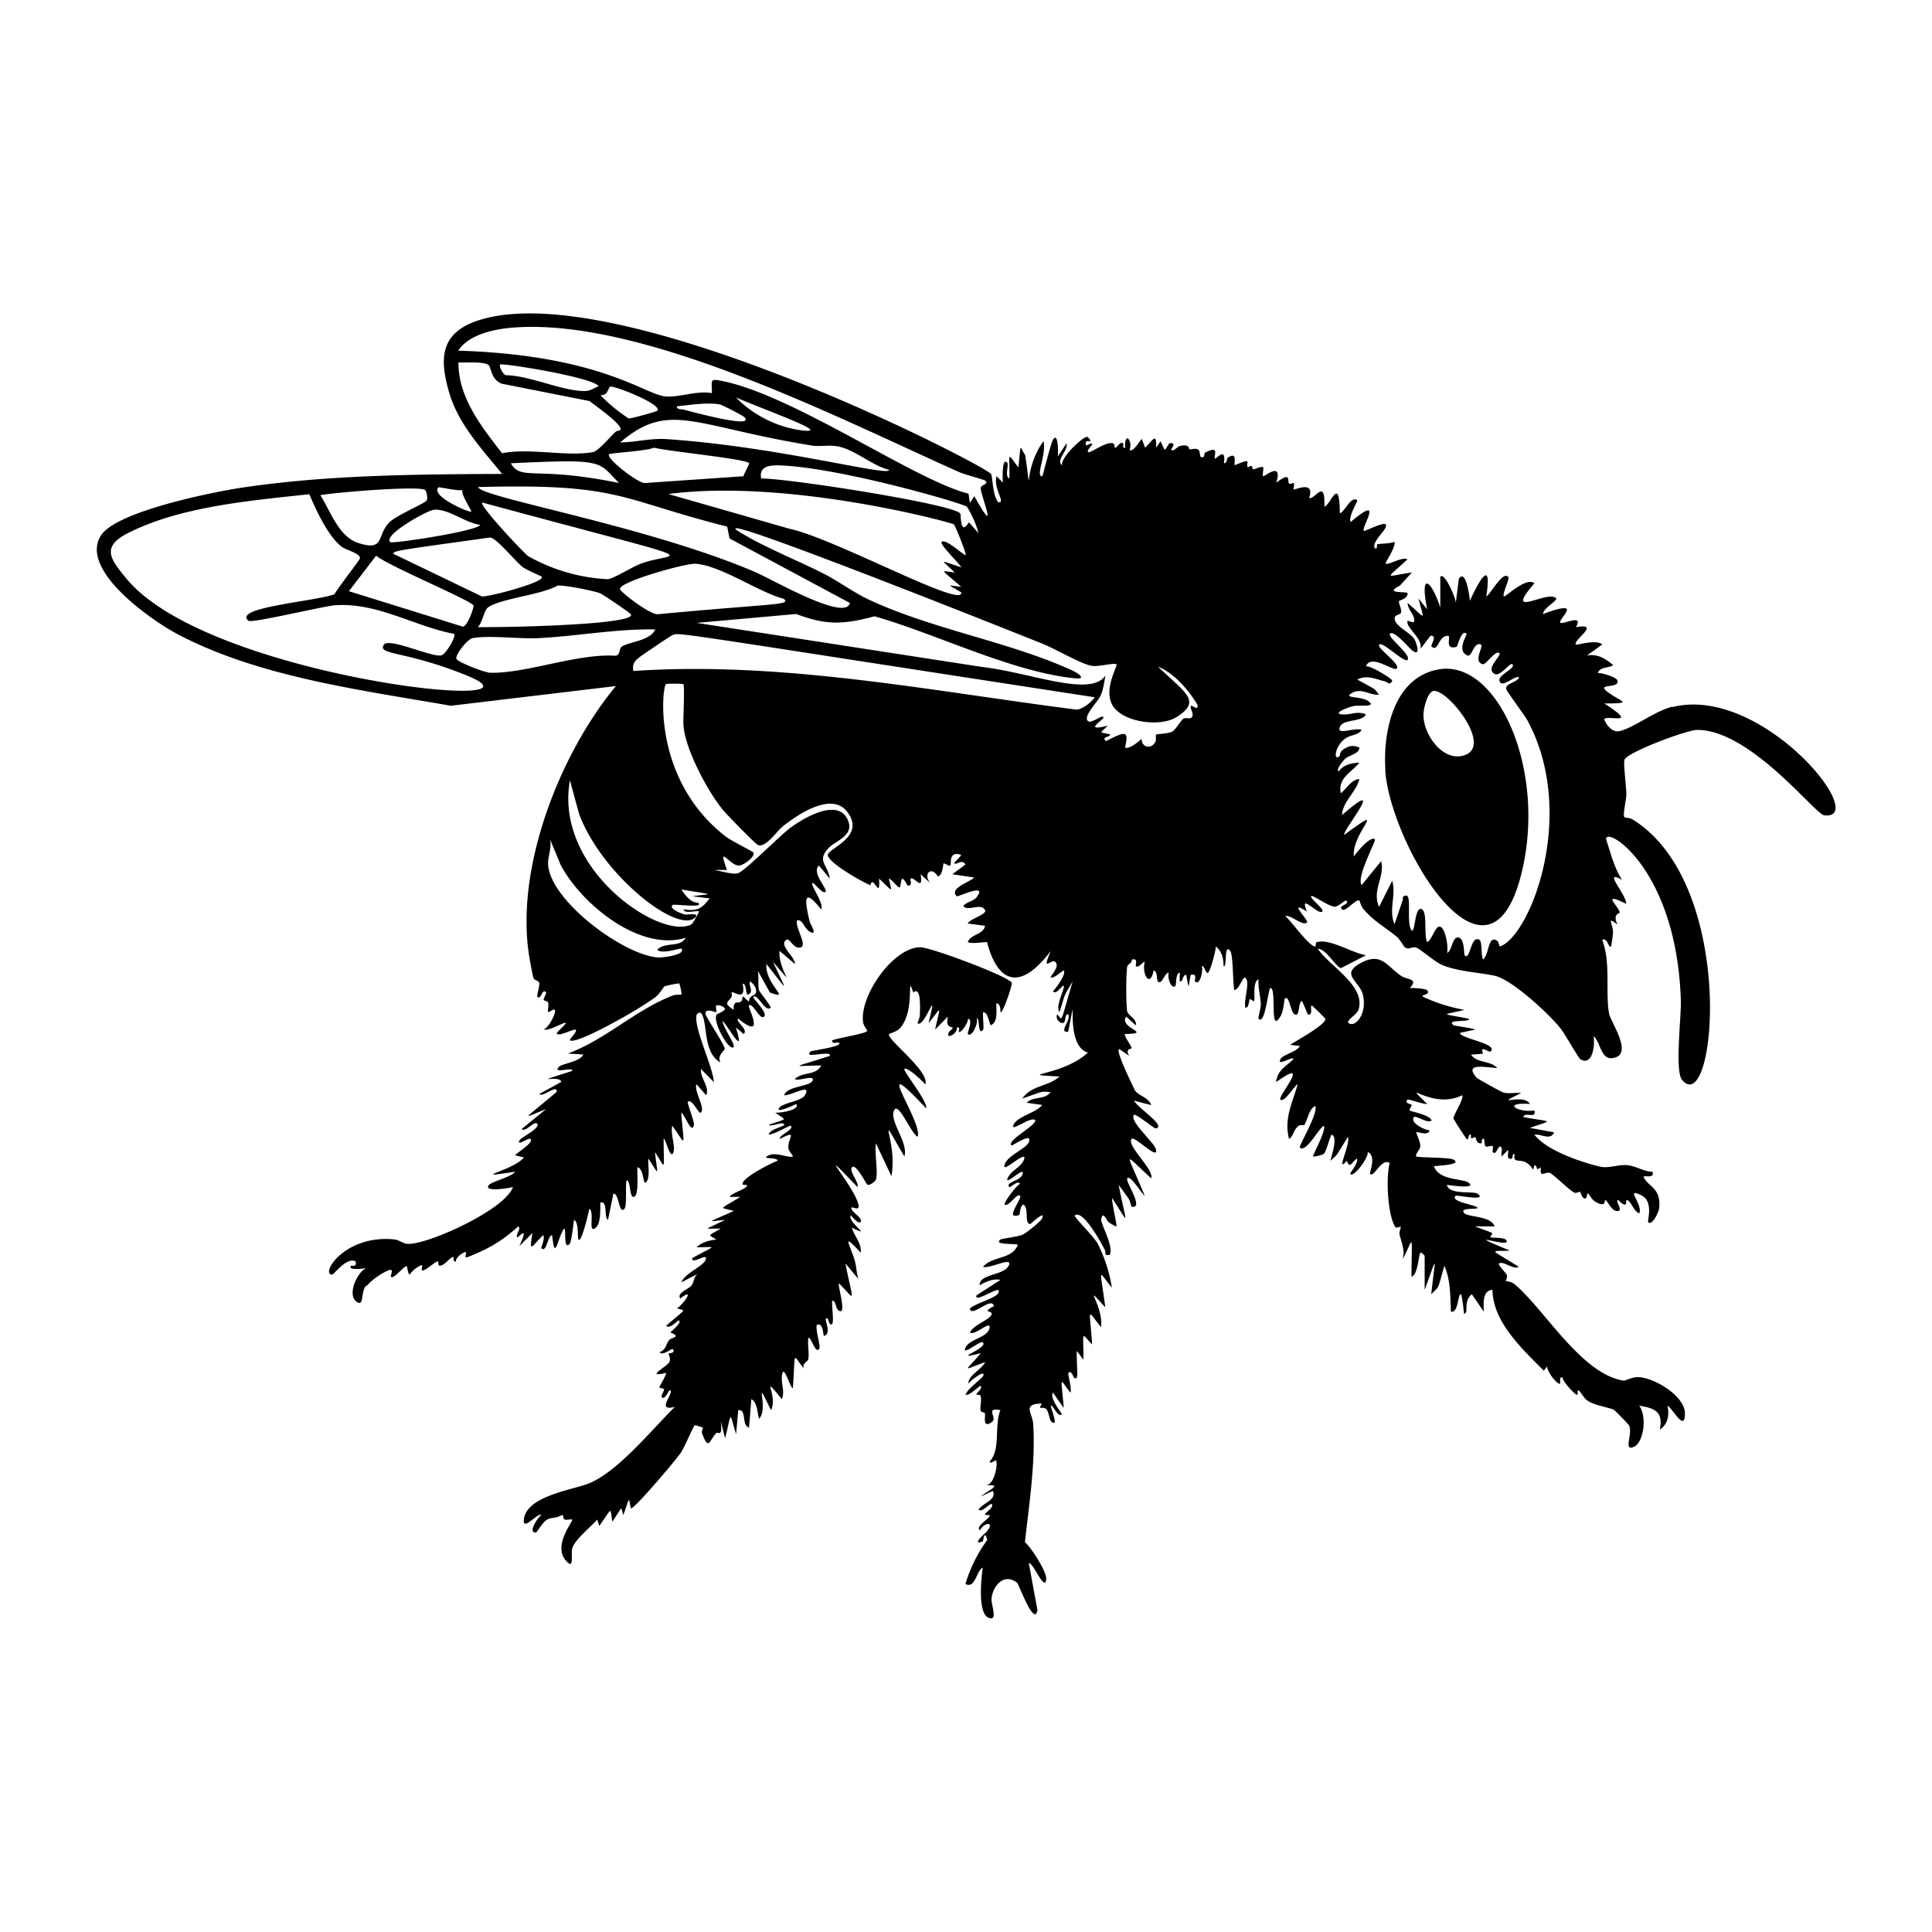
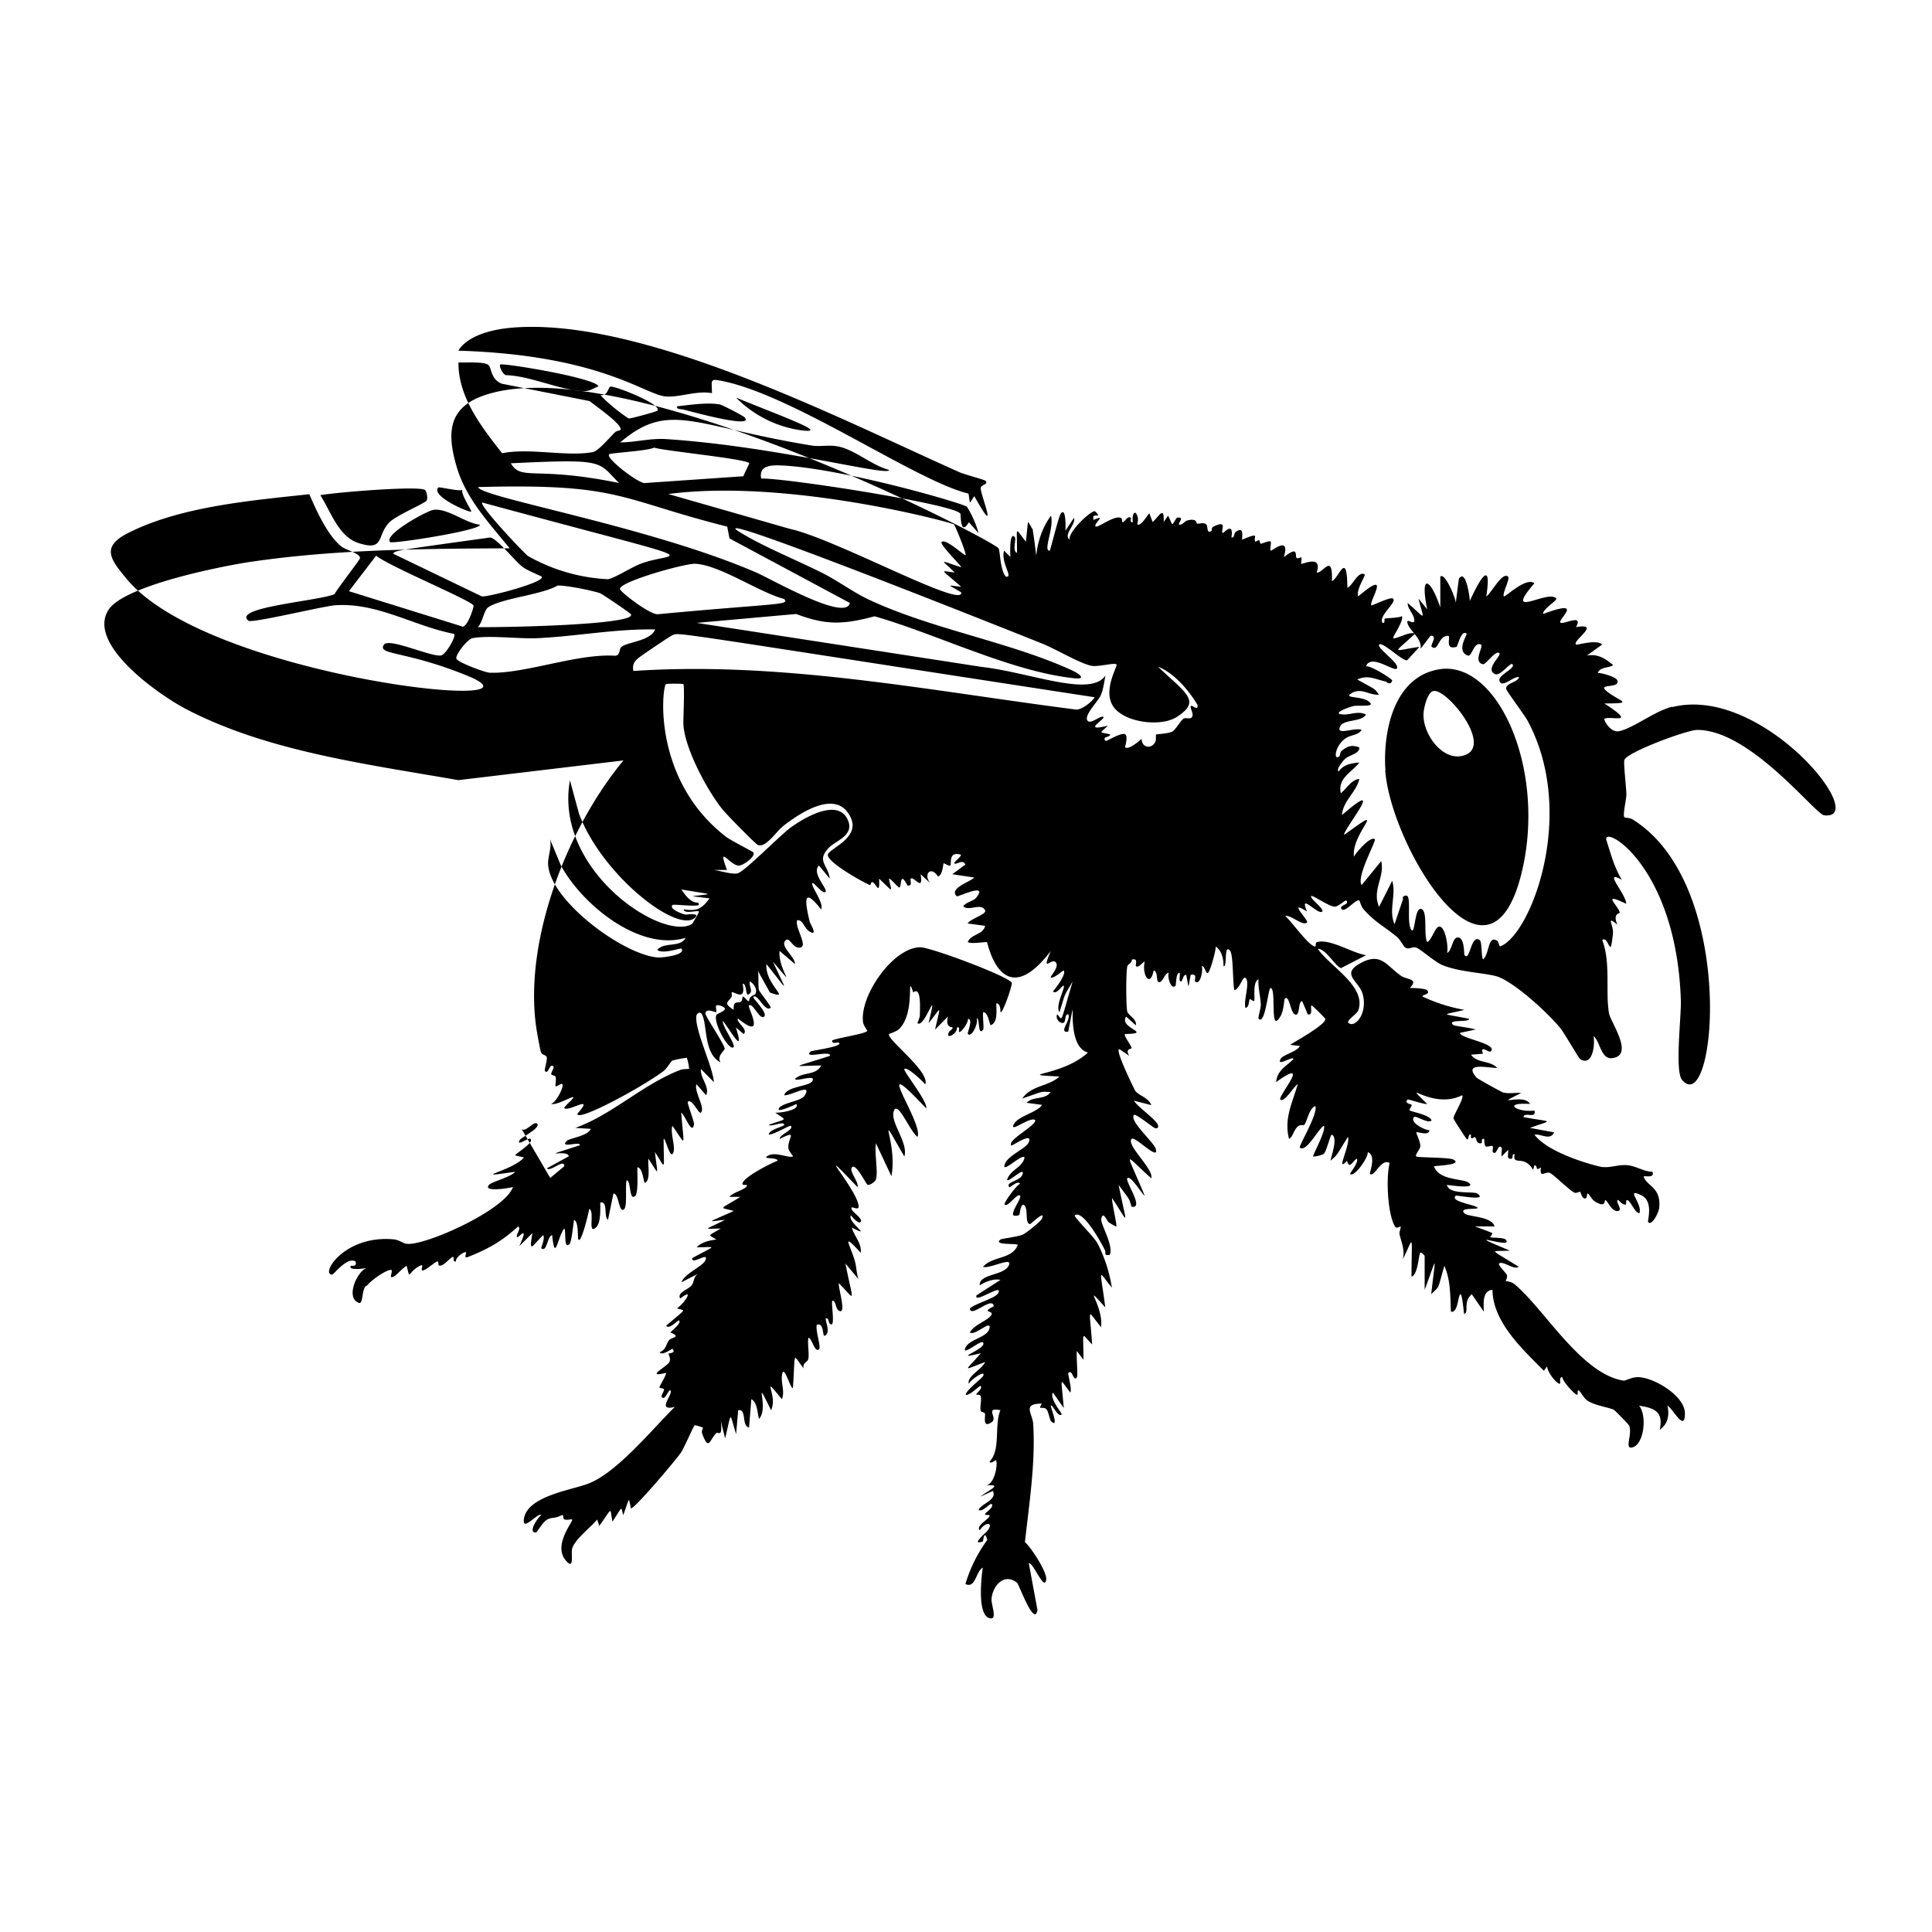
<svg xmlns="http://www.w3.org/2000/svg" viewBox="0 0 1000 1000">
-   <path d="M501 527.3c3 .4-.6 7.3 0 7.9 2 2.1 5.6-6 4.5-8 1.8-1 .4 9.6 3.4 5.7.5-.7-.4-7.2 0-9 2.8 0 3.2 7 4 6.7 3.8-1.6 2.7-7.8 2.8-11.3 2.5.2 2 4.3 2.2 4.6 1 .9 6-13.4 5.8-15.1-.5-3-41.6-18.4-47.3-18.5-14.1 0-31.4 25-29.7 38.6.2 2 2.2 4.3 2.2 4.6-.1 1.5-15.4 3.7-18.1 5-.4 2.3 2.7.7 3.4 1.2 2.7 2-14.2 4-14.7 4.6-4 4.1 10.8-1 10.1 2.2-21 6.8-19.6 5.1-4.5 5-3 5.4-9.4 3.1-13.6 6.9.4 1.8 11-2.7 9 1.1-1.5 2.9-13.3 2.7-14.6 7.4 3.6.3 14.6-6.6 10.7 0-1.7 3-10.1 3.6-13 6.2-3.4 4 8.8-1.7 8.5-1.7 2.3 3-7.8 4.7-10.8 4.5 6 4.4 6.6 2.7-3.4 6.3 1.1 1.3 7.9-2.2 8 0 0 .9-7.6 2.3-8 5 2.1.4 10.9-4.9 11.4-4.5 2 1.9-6.1 4.7-5.7 6.8 10-5 3.8-.3 4.5 5 .2 1.5 2.6 3.8 2.3 4-1.7 1.2-8.7-2.4-12.5-.5-4.7 2.3 4.4.7 4.6 2.8-3.6 1.3-18.3 8.8-18.2 12 0 1 2.7 0 2.3 1-.8 2-7.5 3.4-9 5.7h5.6c-11.4 7.1-10.9 5.1-3.4 7.3-14.8 6.7-13.7 5.4-4.5 4.6-11.4 5.7-11.3 4.5-2.3 4.5-7 4.3-6.6 2.8-2.2 5.7-3.6.4-7.6 1.3-10.2 4 10.5 0 10.5-1.5-2.3 5.6-.5 3.9 8.9-3.7 6.8 1.1-1.3 3.2-10.7 6.8-12.4 11.4l9-4.6c-2.9 1.4-2.3 4.6-3.8 6.3-1.8 2.1-7.7 3.8-5.8 6.7 7.7-6 2.2 2.5-1.7 5.1 4.6 1.5 5.2-.4-5.6 9 1.8 2.2 6.2-3.3 6.7-2.7 1.3 1.4-3.6 5-4.5 6.2 6 2.4.5 2.5-.6 3.9-1.9 2.3-1.5 5-5 6.3 1.4 2.1 6.4-2 6.7-1.7 2 2.2-1.9 2.2-2 2.4-.3.4 1.3 2.3.4 4.3-1 2.4-13.2 8.4-1.8 5.7.6.5-3.3 6.8-3.4 7.4 0 .7 2.3.4 2.4 1.2 0 1-1.7 3.3-1.2 3.9 1.8 2.2 3.7-4.5 4.5-3.4 1.6 2-7.6 11 2.3 8.5-11.5 11.3-30 34.2-45 39.8-8.6 3.3-32.5 6.5-33.2 19-.2 5.4 7.4-4.3 9.1-2.8-1.7 1-7.3 9.3-2.8 9 .7 0 3.6-6 6.5-7 2.6-1 2.8 0 7-2 1-.4.2 1.9 1.4 2.3s3.3-.3 3.8 0c1 .6-10 13-3.4 21 4.7 5.7 2.8-2.7 3.4-5.7 1-4.7 9.9-11.5 13-15.3l1.1 3.3c7.2-10 5.3-9.7 6.8-2.2 5.7-8.6 4.2-7.9 5.6-3.4 3.7-10 2.5-9.4 4-3.4 2.4-.5 23-24.8 25.9-29 1.9-3 6.4-13.5 7-14 .4-.3 4.2 1 4.4 1.2 0 .1-1 1.7-.4 3.2 3.4 9 3.7 3.2 7.2-.4 1-1 3.4 2.8 2.4-6.3l2.2 9c3.6-14.2 2-14.1 5.7-2.2l1.1-12.4c4.6-.6 1.5 7.9 5.6 9l1.2-14.7c3.3 1.9 3 7.2 4 10.2 5.5-6-3.6-24.3 6.2-4.5 3.8-7.8-6.1-19.8 5.6-5.7 1.6-4-.4-8 0-11.9.8-7.5 4.1 6.1 5.7 6.2 1.4-19.9-.4-17.7 5.6-10.2-.9-3 2.1-3.1 2.4-5 .5-3.2-.5-7.4 0-10.8 1.7-.5 3.4 8.4 5.6 5.7 1-1.3-2.1-10-1.2-12.5 3.9-1.3 2.8 6.2 4 5.7 3.3-1.5.5-6.7.6-9 1.7-.4 1.2 1.9 2.2 2.8 3 2.6.5-10.2 1.2-12 2.1.2 1.5 4.1 3.4 5.2 4.3 2.5-.6-12.4 0-14.2 9 9 7.6 11.2 3.4-10.2l6.7 8c-1-3-1-6.3-1.8-9.2-2.2-8-7.7-16 3-4.4.6-5-3.4-8.5-4.6-13 11.6 5.8-2.5-2.8-.5-6.3.8.8 3.9 4.6 5 3.4 1.6-1.4-3.9-5-4.4-6.2-1.7-3.5 3.9 1.4 3.4-2.3-1.3-9.2-25.3-35.5-.6-9.6 1.1-2.2-4.6-8.3-2.8-10.2 2-2.3 7.2 8.6 8 9 1.4.5 4.1-1.8 4.4-2.7 1.2-4.4-.9-13.7 0-18.7l8 17c3.4-18.3-9.1-37.4 6.7-10.2 2.1-7-7.1-17.3-5.6-23.1 1.9-7 8.5 10.4 12.4 12.9 3.3-7.1-25.8-47 4.5-14.7 1-3.4-12.2-19.6-11.3-20.4 1.5-1.3 9.5 6.3 10.8 8 2.7-6.6-20.4-23.6-18.7-26.1.2-.2 3.8-1.2 5.3-2.7 8.7-8.7 3.4-30.2 7.2-18.8 4.2-3.5 3.5 8.3 3.4 11.9-.1 1.5-1.3 3.8-1.2 4 3.7 3 11.1-22.1 5.7 0 7-8.6 6.4-10.3 3.4 3.3l6.7-6.8c-1.6 5.9 2 5.4 2.3 5.7.5.6-1.3 1.6-1.7 2.2-2.5 4.6 4.5 1.2 4-2.2 2-.5.7 1.9 1.1 2.3 1 .7 5-5 4.6-6.8m216-128.5c2.7 38.4 53.2 123.3 70.5 53.3 13.2-53.4-12.2-110.4-42.4-105.7-23.8 3.8-29.4 32.5-28 52.4m19.7-29.1c0-2.9 2-11.3 5-12 6.6-1.8 30.4 27.2 17 32.9-11.3 4.8-22.4-10.3-22-21m128.7-3.8c-9.3 2.4-19.6 10.8-27.2 12.6-4.9 1.2-8.3-6-7.9-6.3 2.8-2 18 3.7 0-8 15.6 0 8.5-.8 1.9-5.8-6.8-5 6.1-1.5 4.9-6-.5-1.9-8-4-10.2-4 1.3-3.3 5.6-2.4 8-4-4-3.4-8-6-13.6-5l7.9-5.7c-3-2.9-13.1.5-13.6 0-2-2 13.5-11.3 0-9 4.2-7.2-6.5-1.2-8-2.3-1.8-1.5 13.3-12.8-9-4.5-.3-2.6 7.5-7 6.8-8-4-5-28 11.5-11.3-7.9-4.3-3.5-15.3 7.5-15.8 6.8-1-1.4 3.3-9 2.2-10.2-3-2.9-9 9-11.3 10.2 3.2-21-4.4-6.8-8.5 2.3-.1-1.7-2-17-5.7-11.4l-1.6 12.5c.2-2-5.7-16.2-8-13.6v15.9c-5-14.8-10.7-18.4-6.8 1l-4.5-5.6c3 12 4.3 10.8-5.6 2.3 0 3.2 3 5.4 3.4 8.5.5 3.9-4.6-1.6-3.4 2.2 1.1 3.7 7.5 7.7 6.7 13l5.1-6.7c4-.4-.2 5 .6 5.6 3.6 3 3.3-5.7 8.5-5.6 1.8 0-2.2 7.6 4.4 5.7.6-.2 2.5-9.3 5.2-6.8.5.4-5.6 9 .6 11.3 2.2.8 3.1-7.3 6.8-5.7 1.7.8-4.4 9 1.1 10.2 1.5.3 6.6-7.6 8.5-5.7 1.2 1.3-7.7 8.2-2.3 10.8 2.7 1.3 8-6.3 9-5.1 2 2.1-7.3 5.4-6.7 8.5 1 4.5 8-3 10.2-1.7-.9 2.6-7.1 3-6.7 6 .1 1 9.4 13.4 11 16.3 26 48.1 1.7 111-14 116.9-.8.3-.7-2.2-1.6-2.8-5-3.4-4 7-7.4 9.6-1-1.7-.4-9.3-1.8-10.1-4.6-3-4.9 11.6-7.8 7.8-.3-.4.2-10-4-9-2.2.5-2.7 7.2-5 7.9.8-2.7-.8-13.6-4-13.6-2.2 0-4 7.2-6.3 8-1.9-3.7.3-15.6-2.8-17-4-2-3.3 15-5.7 10.2-1.9-4 0-15-1.7-17-.4-.5-3-.3-2.3 1.6l-4.4 13c-3.2-7.5 1-15.2-1.2-22.5l-6.8 13.5c-3.8-8.8 3.1-15.5 1.1-23.7l-10.1 12.4c-3-4 7.7-23 6.8-23.7-2.2-1.9-9.8 7-10.8 9-1.6-12.2 19.2-29-5-11.3-1.4-1.6 23.3-31.5-1.2-10.2.5-7.4 7.4-11.8 9-18.7-4.1.3-6.6 5-9.6 7.4-1.7-8 5.7-10.8 9.6-15.9-4 .3-8.2 1-10.7 4.6-1.6-.8 2.2-5.5 3.2-6.4 2.4-2.3 7.5-2.6 7.5-6-3.7-1.5-6-.8-9 1.6-1 .6-1 2.6-1.2 2.8-3.4 3.1-2.5-5.3 2.9-9 3.1-2.2 6.6-1.6 8.5-4.5-3.8-1.5-13.4 3.2-11.2-1.7 1.7-4 11.3-2.2 13.4-6.3-4.3-2-8.2.3-11.8 0-6.7-.3 3.3-4 5.7-4.4 2.6-.5 12.5.9 7-2.7-3.6-2.3-12.2-1.3-8.8-3.6 5.3-3.6 9.3.8 14.7.5-3-3.7-.4-1.8-11.3-7.9 5.4-2.5 9.3-.2 14.4 1 1 .2 2.7 2.4 3.7-.4.3-.8-11.5-8.1-13.6-7.4 2.6-6.7 14.2 2.7 15.9 1.2 2.4-2.3-10.7-10.8-9-12.5s13 9.6 14.6 8c2.4-2.5-10.8-12-9-13.6 2.2-2 10 7.8 11.9 9 4 2.7 1.9-4.1.6-6.3-2.2-3.4-9.8-6.5-10.1-10.3-.2-2.6 3-1.9 3.3-3.4.4-2-1.6-5-1-5.9.2-.5 4.3-1 4.4-4 0-1.2-13 .5-4-4l6.2-6.8c-14.4 2.1-14 4.2-2.3-6.8-2.7-1.5-10 3.2-11.3 2.2-.5-.3 5.7-9 4.5-11.3-1.4 1-8.4 1-8.8 1.3-.6.5.5 2.6-1.3 2.1-2-3.7 7.5-10.4 5.6-12.4-1.2-1.3-11 3.8-11.3 3.4-1.4-1.9 11-19.7-6.8-4.6-1.4-2.8 3.9-11 3.4-11.3-3.2-2.4-6.5 6.1-9 6.8-.2-20-4.5-4.7-8-3.4.5-15.2-4.7-3.7-7.9-4.5 3.2-9.5-7.5-4-8-4.5-.2-.5.5-2.6 0-3.3-.1-.2-1.7.7-2.2.4-1.5-.7 1.6-7.1-6.8-.5 3.5-11.7-6.3-2.9-6.8-3.4s.4-4.2 0-4.6c-.8-.8-4.2 1-5.1 1-.6 0-.4-1.6-.8-1.7-.6-.3-1.9.8-2 .7-1.6-2 3.3-5.4-6.8-1.1-.5-.6 1.5-7.4-3.4-4-1 .7-.5 3.2-2.2 2.9 1.3-8.9-4.2-1.9-4.6-2.3-1-1.6 2.8-7-4.8-3.3-1.1.5-.7 2-.8 2.1-3 2-1.7-2.5-3-3.4-1.5-1.1-3.5 0-4.7-.3-.3 0 .3-3-5-1.6-1.3.3-3 2.9-4.3 2-.5-.4 3.3-4.3-1.1-3.4-3 4.4-1.7 4.5-4.5-1.1l-2.3 3.3c.4-8.8-2.3-3-5.7 0l-1.7-4.5c-1 .8-4.4 7-6.2 5.7-.2-.2.7-2.3.1-4-1.5-4.6-3.1-.3-2.4 2.8-2 .5-.7-2-1.1-2.2-1.6-1.2-3.1 2-4 2.2-1 .4 0-1.7-1.2-2.2-3.6-1.3-12 5.4-13 4.5-1.3-1.4 6.2-6.6-1-3.4-1.2-3.2 2-2 2.2-2.3.3-.4-1.4-2.2-1.7-2.2-2.2-.1-13.7 10.6-13 14.7-3.4-2.7 3.4-7.7 2.3-11.3l-4.5 6.8c.2-.7.5-12.7-2.3-9-1.1 1.3-4.7 16.2-5.7 19.2-3.8.4 2.3-11.6.6-18.1-11.3 15.3-5.4 33-9.5 7.1-3.2-5-2-6.4-3.5 6.4-6-7.5-4.5-8.6-4.6 5.7-2.6-.6-.3-6.9-1.1-8-3-3.7-2.4 9.6-2.3 10.2l-3.3-3.3c-1.8 6.4 5 13.9 1 13.5-3-3-3-13-3.8-14.6-2-4-193.1-103-265.3-79.6-19.6 6.3-20.5 19.5-15.2 37.4 4.7 16.3 17 29.3 27.4 42.1-44.4.2-90 .5-134 7-15 2.2-65.6 12.3-73.6 24.8-11.7 18 26.8 44.5 40.1 51.4 42.3 22.1 94.4 28.6 140.9 36.8l85.5-10.2c-28.8 34.7-51.8 93-45.1 138.5.2 1.6 2.1 12 2.4 12.5.6 1.6 2.6 1.3 3 2.6.4.9-1.3 6.8-1 7.1 2 2.3 2.4-4.6 4.5-2.2.4.5-1.2 2.8-1.2 3.9 0 .6 2 .5 2.3 1.4.4 1.4-.3 4.3 0 4.9.3.4 2.8-1.7 3.4-1.2 1.2 1-3 9.4-5.7 10.2 2.5 1.1 10.7-3.9 11.4-3.4.6.6-5.2 5.1-4.6 5.7 2.4 2 16-7.6 6.8 2.8-.8 4.7 31.6-12.6 44-21.6 2.3-1.6 4.5-5.6 5-5.8a51 51 0 0 1 7.6-1.5 27 27 0 0 1 1.2 5.7c-.2.2-3.2 0-4.6.6-19.3 7.4-35 23-54.3 30l8 .5c-1.6 3.8-11.2 4.8-12.5 6.3-4 4.1 7.5-.2 6.8 2.2-24 7.7-6.2 1.6-5.7 5.7l-11.3 6.2c1.6 2.2 9-5.3 9-1.1-19.3 16.3-17.7 13.6-5.6 9L270 584.4c2.1 1.9 6.3-4.4 8-2.8 2.2 2.1-8.4 7.2-9 8.5-2 3.7 4.6-1.5 5.6-.6 1.9 1.9-7.2 7.2-8 8.5l4.6 1.1c-5.6 6.9-30.1 11.2-4.6 7.4-1.7 2.6-12.2 5.2-13.5 6.8-3.3 3.9 10.4 1.7 12.4 1.1-4.1 12-45.4 30.4-54.8 29.4-2.2-.2-4-2-6.8-2.3C178 639 165.5 660 172 659.7c.8 0 7.6-9.3 12-6.8 1 3.2-2.2 2-2.4 2.3-1.6 2.6 6.9 1.4 8 1.1-5.3 2.5-10.6 15.5-4 18 2.8 1.2 1.2-8 4.5-9 2-2.6 8.3-7 11.4-7.9 3.4-1-1.3 5 2.2 3.4 1.6-.7 4.7-4.6 6.8-5.6 2 8 .1 3.5 6.8 0 3-1.6-.8 3.5 2.2 2.2 1.8-.7 5.9-4.4 6.9-4.5.7-.1.4 1.9.7 2 2 1.2 5.3-3.5 7.2-4.3 1.1-.4-.3 2.9 1.7 2.3-.2-1.8 2.6-3.9 4-4.5 3.1-1.5-1 3.4 2.2 2.2 12.4-4.8 19-9.5 26-15.8 1.8 1.2-1.5 4.4-.5 5.6.4.6 6.6-7.4 1.1 4.6l6.8-6.8c-2.1 11.8.2 6 5.6 1.1 1 1.8-1.3 6.6-1 6.8 2.9 2.4 3-6.3 5.6-6.8 1.5 14.6 2.7 1.3 6.2-3.4 1.2.2-.5 11.3 2.8 8 1-1 2-10.4 2.3-12.5 2.6 1 1.7 9.3 2.3 10.2 1.5 2.1 5.4-14.4 5.6-15.9 3 1.4-1 13.5 3.4 9.7 2.7-2.3 2.3-9.7 2.3-13 4.2-.8 1.6 7.3 4 9l2.8-13.6c3-.2 2.7 10.7 5.6 8 1.6-1.5.5-12.1 1.2-14.8 2.4-.4 1.2 11 4.5 8 1.7-1.7 1-12 1.1-14.8 3 .2 3.1 8.3 4 8 3-1.3 1.3-9.7 1.7-12.5 6 9 4.8 9.4 3.4-3.4 5.9 9 4.5 10.4 4.5-6.8.9-.9 3.5 11.7 5.1 6.8 1-3.2-1.7-9.6-.6-13.6 7.5 10.5 6 11.8 4.6-6.8 1.9 1 5.6 12 6.6 6.1.3-1.2-3.7-11.3-3.2-11.7 2.2-1.9 5.7 6.5 6.7 5.6 2.7-2.2-3.7-11.2-2.2-14.7l5 5.7c2-4.5-3.2-8.8-2.7-13.6l6.7 6.8c-.5-8-10.3-27.7-9-34.5.1-.9 1.9-2.4 2.8-.6 3 5.5.7 20 9.6 24.9-2-3.7 2.4-6.1 2.2-7.2-.7-3.1-10.3-17-10-18.2.4-3 5.3-.3 5.6-.6.3-.4-.4-3.1 0-3.4.7-.7 4.5.5 4.5 1.7s-4 2.5-4.3 3c-2.2 3.7 6.5 19.1 8.8 16.8 1.2-1.2-6-11-5.6-13.6 4 4.8 11.6 18.9 6.8 3.4l4 3.4c2.7-2.3-4.3-6.4-2.9-8 14.8 12 4.9-6 5.6-6.7 2-2 5.7 8 8 5.6 1.8-2-6.3-9.6-5.7-10.1 2.3-2 6 8.2 9 5.6.5-.4-5.7-8.2-6-9-.7-1.8 0-7.9-.7-10.2l6.3 11.3c11.8 4.4-2.7-4-1.8-14.7 12 15 11 15.4 3.4-1.2 13.7 16 2.5 4.3 3.4-5.6l8 6.8c0-4-8.5-9.6-4.6-12.5 1.8-1.3 3.3 4 6.7 4 5.4 0-2.4-10.4-1-14.2 3.2-.2 3.4 3.9 6.2 5.7 5 3.2.5-4 .3-4.9-2.3-9.8-4-19 5.9-6.4 1.7-3.2-5.6-12.3-4.5-13.6.6-.8 5.3 6 6.8 4.5 1.3-1.4-7.5-9.8-3.4-13.6l5.6 6.8c-1-7.5-7-9-.6-15.9 3.4-3.7 13.4-6.3 10-14.3-5-12-23-1.1-29.6 3.7-5.5 4-23.7 22.6-27.4 23.7-2.7.8-9.2-1.3-12.4-1.7h6.8c-5.3-14.2 1.6-2 6.2-2.3 2.3 0 8.8-4.8 7.4-6.8-.5-.6-11.3-6-14-8-38.1-29.3-33.4-76.9-31.2-79.1.3-.3 8.7-.3 9 0 .7.7 0 16.9 0 19.8 0 12.4 12.5 35.6 20.4 45.2 1.8 2.3 16.8 17.6 18.1 18.2 4 1.9 9.7-7 13-9.6 7.6-6 25.3-18.2 33.4-7.4 9.9 13.2-10.8 18.9-10.1 22.5.7 4 17.6 13.6 22 15.4 1.4-6.2 5.2 8.5 4.5-3.4 7.8 7.2 6.6 7.5 5.1 0 1.3 0 5 5.2 5.6 4.5 1-1 0-8.7 4-1 3 .6 1.1-3 1.7-3.5 1.6-1.5 6.7 7.3 5.1-2.3l5 4.6c-3.8-4.6.4-9.2 4-3.4 2.5-.8 2.6-6.5 2.9-6.8s2.8 1.6 3.4 1.1c1-.7-1.3-7.6 5.6-5.6.2 1-4 4-3.4 4.5 1.1.9 4.2-2.5 5.7.6l-6.8 5 11.3 1.7c-1.7 2.2-13.3 5.5-9 9.7.6.5 16.5-7.4 10.2.6-1.5 2-5.2 2.3-6.8 4.5 2.5 3 9.3-2 11.3 2.2 1 2-8.2 4.6-9 6.8l9 1.2c-1 4.7-7.3 4.2-9 8.4 1.8 1.2 9.7-.3 10 .1s7.7 37.7 33 4.5c-5 11.7 0 4 2.2 5.6 2.9 2.1-2.6 7.7-2.3 8 1.5 1.2 6.5-3.9 6.8-3.4 1.4 1.8-4 9-5.6 10.7 1.8 2.2 5-3.7 5.6-2.8.8 1-4.6 10.6-2.2 13.6 3.4-10.9 1.8-7.3 6.8-15.9-6.8 23-5 20-8 17-1 2.1 1 4.6 2.9 4.5s.7-4.8 2.8-4.5c1.7 3-5.4 9.7 0 9 5.9-29.3-3.1 7.2 10.2 10.8-13.4 12.5-39.2 11.1-14.7 12.4-5.6 5.2-14.4 4.4-19.3 11.4 12.2-4.2 9-3.5 14.7-3.4-2.9 4.3-9 2-12.4 5.6l8 1.1c-3 4.2-12.8 5.8-14.8 10.3-2 4.4 9.3-4.9 11.3-2.3-.3 3.2-14.8 10.3-12.4 13 .3.4 11.3-7.4 9-1.7-1.3 3.3-10.7 6.7-12.4 11.3-2.1 5.7 9-5.7 10.2-3.4-.9 5.1-7.2 6.2-9 11.4 0 2.4 10-7.8 7.8-2.3-1.2 3-8.8 3.7-6.7 6.2.4.6 4.2-3.7 5.6-1.7-1.9.8-8.7 10-8 10.8 1.9 1.5 6.4-6.2 8-4.6 1 1.1-5 8.7-3.4 10.2.2.2 2.6.4 3.1-.5.2-.3.3-4.6 2-5.1 3 1.6.4 9.5 3.4 10.1.4.1 8.4-7.9 6.2-2.8-.6 1.4-8.2 7.5-9.9 8.2-2.6 1.2-11 2.1-11.6 2.6-4 3.1 9 1.8 9 2.8-3 7.6-13 5.6-18 11.3 3.2 1.2 15-5.2 13.5-1.1-2 5.8-15.7 4.5-15.2 10.7 2.7-1.8 7.4-3.7 10.7-2.8l-12.4 8c-1.4 4.7 14-6.7 11.3-1.2-1.4 2.7-12.1 5.4-14.7 8 .5 5.1 11.6-6.7 12.4-1.2-7.6 3.9 1.2 1.7-1.7 5.1-2 2.5-8.8 4.7-10.7 8.5 2.6 1.9 11-6.8 10.2-2.3-1 5-10.5 5.6-12.5 10.2s7.8-4 9-2.8c3.2 3-18 9.8-1 5.6-8.6 10-9.9 9 2.2 4.6-1.8 4-9.4 7.2-8.5 11.3.7-2 9.4-7.9 7.4-4-.9 1.5-8.3 6.8-9 9.6 2 .8 7.3-5 7.8-4.5 1.2 1.4-2.7 3.9-2.2 4.5 0 .1 2-.3 2.2.8.6 2.1-.5 5.1 0 7.5.2.8 2 .7 2.2 1.5.4 1.2-1.5 7.9 3.5 4.4 3.4-2.3-4-7.8 4.5-6.2-3.3 8.2.3 20.5-5.6 26.6.5 1.6 3-1 3.3-.6 1.1 1-.4 12.9-5.6 13 10.2-1 1.3 2.6-2.3 5.7l6.3-2.9c2.2 4.7-5.3 6.2-7.4 9.7 1.7 1.8 6-3.6 6.8-2.9 1.4 1.6-3 4.2-3.4 5.1-.4 1.1 2.7 0 2.3 1.1-.8 2-7.2 5-5.1 7.4 3-4.8 7.9-4.2 3.5.8-.3.3-8.5 7.4-1.8 4.9 0 0 .7-6.7 2.2-.7q-7.6 10.4-11.3 22.8c5.3 2.5 5.4-6.7 9-8.5-.8 5.1-2.8 23.6 3 26 5 2 1.4-6.5 1.5-9.6.4-6.6 6.3-14 13.2-8.6 1 .7 8.9 23.2 10.6 14.2l-4.5-24.3c2.3-.5 8.1 14.9 9 8.5.6-3.7-7.7-16.6-11-19.4 2.2-19.8 5.5-41.1 4.3-61-.3-5.6-6-10.7 4.5-10.7-2.5 3.9.6 1 2.4 3 .9 1 1.8 5.6 2.2 6 4.7 4.6-.3-7.5 0-7.9.8-1 3.7 6.3 5.6 4.5.5-.4-6.5-8.2-4.5-11.3l5.6 8c-1.4-17.2-2.5-15.5 3.4-8 1-1.8-1.5-9.8-1-10.2 2.3-2 2.4 4.8 4.4 2.3.6-.8-.4-11.3 0-13.6l3.4 4.5c0-15.6-1.4-13.9 4.5-7.9-1.4-20-2.9-18 4.6-9 1.4-11.4-10.5-24.2 2.2-10.2-2.8-21.4-4-19.2 3.4-10.2a76 76 0 0 0-7.3-22.7c-1.8-3.6-12.6-14-11.9-14.7 4.2-3.4 14.2 15 15.6 18 .7 1.4-.8 3 2.5 2.4 2.2-4.7-4.9-16-4.4-18.6.9-4.4 2.8.8 3.8 1.7.7.5 3.8 2.4 4 2.2.5-.6-2.4-12.4-2.2-14.7 9.2 13.8 7.8 15.4 3.4-6.8 6.6 9 5.1 6.5 6.7 11.3 6.9 1.2-3.5-13.2-2.2-14.7 1.6-2 7.7 8.4 9 9-10-24.2-11.7-22.6 3.4-9 1.4-4.8-13-17-10.2-20.4 1.6-1.8 14.5 12 12.5 5.1-1-3.4-13.8-14.4-11.3-17.5.7-1 9.8 6.4 10.7 6.7 1.4.6 2.3-.3 1.7-1.6-1.2-3-10.3-9.1-12.4-12.5l9 2.3c-1.4-3.9-6.4-4.8-8.4-7.5 0-.1-11-22-8-21.4l5 3.4c-2.4-4 1.3-3.4 1.2-4 0-1.3-4.3-6.5-3.4-7.3 15-.3-3.5-3 .6-9l5 4.5c.7-3.3-4.2-5.2-4.5-7.4-.6-4.1-.6-18.5 0-22.7.3-2 2.5-1.7 2.4-3.9 3.7-1 1.6 2.9 2.2 3.4 1.3 1.2 4.1-2.8 4.5-2.3-1.6 6.5 2.8 13.8 4.6 4.6 2.1 0 1.5 4.9 2.2 5.6 2.2 2 3.4-4.6 5.7-4.5-1 1.6 1 9 3.4 6.8.5-.5 0-6.7 2.2-6.8.3 1.2-.6 4.5.6 4.5 1 0 1-3.6 2.8-3.4 1.5 7.6.8 7.6 2.3 0 3.8-1 1.7 2.9 2.3 3.4 2.6 2.4 4.3-6 3.4-7.9 1.6-.5 2 4.3 3.3 3.4 1.2-1 4-11.4 4-13.6 3.2 2.5 4 6.3 4 10.2 2.1.8 0-12 3.4-8 1.7 2.2 1.3 16.7 2.2 20.4 3.1-.6 4.6-9.1 6.3-5.6 1.4 3-1.5 11-.6 14.7 2 .2 1.8-4.2 2.3-4.5.1-.1 2.1 1.3 2.2 1.1.7-1-1-10 2.3-11.3-.3 4.5 1 8.5 1.2 13 0 2-1.5 7-1.2 7.3 3.4 4.1 5-15.8 6.2-15.8 3.4-.1-.8 25 5.3 14.4 1.5-2.6 1.8-8.4 2-8.7 2.4-2.8 3 6.8 5.2 7.9 3 1.6 1.6-6.8 3.9-6.8l2.9 6.8c3.2 1 .8-5.2 2.2-4.5a93 93 0 0 1 6.8 6.7c1.3 2.7-15.7 11.9-18.1 13.6l5 .6c-1.5 3.1-9 4.5-10 6.8-2.2 4.2 6.5-1.9 6.7 0-4 3.9-8.3 5.7-9 11.9 19-13.6.7 7.5 2.2 9 2 2 7.3-7.3 9-7.9-2.8 9.8-7.2 17.8-4.5 28.3 2.2-1.3 2.2-4.3 4.5-6.4 1.5-1.3 3-.5 3.2-.7 1.7-1.5 2.5-8.7 5.9-9.9 1.6 3.9-8.8 20.8-8 21.5 3.4 2.8 9.8-10.3 12.5-11.3 1 3-6 15.2-5.6 15.9.1.2 4.7-.5 5.7-1.6 1.2-1.5 3.4-10 3.9-9.7 3.5 1.3-.4 11.3-.6 13.5 4-3.8 2-1.1 9-12.4 1.4 4.2-6.8 19.3-.5 12.4 1.3 4.7 2.8.3 5.1-1.1 1.1 2.1-3.8 7.5-3.4 8 2.1 1.8 9.7-9 9-11.4 4.8 1.8.7 11 1.2 11.3 2.3 2 5.8-8.4 10.2-5.6-2 7.4-1.1 26.7 2.8 32.9.7 1.2 2.8-.2 2.8-.1.4.7-.8 2.8-.5 4 .8 4 2.9 7.8 1.7 13 6-12.1 4.5-13.8 4.5 9 3.4-1 3.6-11.4 4.6-12.4.3-.4 2.2 1.4 2.2 1.7v17.5c6.8-18.1 5.7-18.8 3.4 2.3 4.6-4.7 3-1.6 6.8-14.7 3.3 7.4 3 15.7 3.4 23.7 3.8 1 3.6-9 5-9 .8 0 1.6 8.7 1.8 10.2 2.8-.8-.8-6.2 4-10.2l6.2 9c0-3.8-1-10.8 4.5-11.3.2 16.7 15.5 30.7 26.6 41.9l1.7-2.3c0 2.7 4.1 8.1 6.2 9 1.3.7-.5-3.8 1.7-3.3.1 2.1 6 8.5 7.4 9 1 .4 0-2.7 1-2.2s2.4 3.6 4.2 5c3.5 2.7 11.7 3.8 14 5 .6.3 7.7 7.6 7.9 8.1 2 4.5-3 13.2 2.2 11.2 5.8-2.3 7-16.7 3-21.4 8.3 1.2 12.6 3.3 10.7 12.4 4.3-3 5-7.5 4-12.4 2.7 1.3 9 14.1 9 4 .1-9-16-18.7-24.3-18.8-3.4 0-6.5 2-7.5 1.8-22-3.5-41.1-37.3-56.4-49.9-1.8-1.5-4.4-1.5-4.6-1.7-.1 0 1.2-1.8.6-3.2-.3-.8-4.8-5.2-4-5.8 2.2-1.6 7.5 3.5 10.2 1.7-16-10.1-14.8-7.7-4.6-8.4-28.8-11.9 3 0-2.2-5.7-1-1.1-7.5-.9-8-1.2 0 0 1.3-2 1.1-2.1-.3-.4-7.6-3-9-3.5h10.2C772 629.4 760 630 758 628c-3.2-3.2 6.7-1.8 6.8-2.8-.3-1.5-14.8-3.2-11.3-6.3.4-.4 16.8 3 11.3-1-2-1.6-14.7.8-15.9-4.6.3 0 15.9 2.4 11.3-1.1-2.9-2.3-15.3-1-18-8.5.4-.4 15.3-.6 10.1-3.5-2.2-1.2-18.5-1-19.2-1.6-.9-.8 1.7-3.4 2-5 .4-2.3-2.3-7.2-2-7.5.7-.5 6.5 2.1 6.8-1.1-2.2.1-10.5-4-8-6.8 1-1 7.3 3.7 9.1 1.7-1.2-3-11-4.6-11.3-5.1-.5-.5 1-2.1 1-2.9 0-.4-4.3-.8-2.1-2.8.3-.3 8.4 2.6 10.1 2.3-14.4-14.3 2.1 3.5 18.1-4.5 1.2 1.5-4.5 10.2-4.5 11.9 0 .6 6.4 10.3 6.8 10.7 1.3 1.3.6-3 2.3-2.2-.5 3.5 1.6 1 2 1.3 1.1.7.4 3.2 3 3.2 1.4 0-.3-2.8 1.8-2.3.3 5.5.9 3.8 4 3.6 1.2-.1 0 2.7.5 3.2 2 2.3 2.6-4.7 4.5-2.3.4.5-.2 3.4 0 4.6l3.4-3.4c.3 1.2-.7 4.2.6 4.5 3 .7.6-2.6 2.8-2.3-1.1 4.8 2.5 2.5 5.7 4.2 4.5 2.5 3.3 6.1 4.5 1.5 2.2.3 0 3.5 3.4 1.1-.8 6.1 2 2 4.6 2.9 1.8.7 9.7 8.6 12.5 10.1 1.1.7 2.7-.5 3.1-.3.5.3.7 2.5 1.9 3.2 2.2 1.2 1.4-2.8 2.2-2.3 1.2.7 1.6 3.1 4.5 4.6 5.2 2.8 3.8-1.6 4.6-1.2 1.2.6 3 5.3 5.7 5.6 4 .4-.4-4.5.5-5.6.5-.6 2 2.3 4 2.3 1 0 0-2.7 1.1-2.3 2 .7 3.5 6.1 6.2 6.8 2-4.8-7.7-13.5.9-9.4 6.8 3.2 3.1 13.4 3.7 14 2 2.1 5.5-5.2 5.7-7.4 1-10.5-5.7-10.8-8-15.9-.6-1.4 5.9 1.2 4.5-2.8-4.6-.1-8.5-3-13-3.4-4.8-.4-8.7 1.5-13.3.9-2.1-.3-27-6.5-34.8-16.7 3.4-.6 8.2 3.3 10.2-1.2l-12.5-2.3c12-4.4 12.3-2.7-3.4-5.6.6-3 6.9 1.2 5.7-3.4-8.9 1.2-17.1-4.3-2.3-3.4-3.3-6-20.5 2.3-4.5-5.7-3-.2-6.3.5-9.3-.2-.8-.2-13.3-7.1-13.8-7.7-7.2-8.2 5.6-5.1 10.7-5-3.8-4.1-10.4-2.3-13.6-6.9l6.2-.5c-1.8-5 3-.3 4-1.2 4-4-16-6.7-15.9-9.6l8-1.7c-1.8-.8-11-1.9-11.4-2.3-4.1-3.3 8.8-1.2 8-3.3-15-3-14.4-1.6-2.3-4.6a86 86 0 0 1-21.5-6.8c-1.4-1 4.3-1 2.2-3.3-.9-1-7.3-1.3-9-1.2 4.8-5-1.4-4.2-4.5-6.3-7.8-5.4-10.5-12.9-22-6-9 5.5.5 8.9 2.2 15.7 2.5 10-4.1 17.4-7.4 14.7-1.5-1.2 4.4-4.5 5.1-6.7 4.2-12.4-15.1-22.8-21-31.7 4.2-.1 9.3 9.4 12 10l13-6.7c-7-1-18.5-8.6-25.4-6.8-1.1.3-.3 2.6-1.2 2.3-3.7-1-11.8-12.8-15.3-15.8 3-.7 9 5.4 11.3 3.4 1.2-1-10.6-12.3 0-5.7-4.4-10.3 5.7 2.1 7.9 0 1.3-1.2-6.8-7-5.7-8 .8-.6 9.1 5.4 12.1 5.5 1.9 0 5.6-3.6 6-3.2 2.2 2.3-4.5 2.4-2.2 4.6 1.8 1.6 7.4-5.7 9-4.6.2.2.9 3 2 4.3 5.6 6.6 11 9.2 17.3 14.4 1.9 1.5 3.6 5.2 4.5 5.7 1.9 1.2 3.8-.8 5.7 0 2.2.8 9.6 7.4 13.4 9 8.6 3.5 19.3 3.8 27.3 5.6 8.9 2 28.2 19.9 34 27.3 2 2.5 9.3 15.3 10.1 15.8 6.4 4 7.8-7.5 6.9-11.9 3.4 2.6 3.8 12 9.5 11.4 12-1.2-.8-18.8-1.5-23.3-1.9-11.4 1-26.2-3.5-37.9 2.6-1.6 3.3 4.4 4.5 3.4.3-.2 1.1-6.4 1.1-7.3 0-4.3-3.7-8.8 2.3-4-2.7-5.8 1.2-5.8 1.2-6.2-.6-3.5-10.1-11.1 3.3-4.6.2-4.8-12.6-18.2-2.2-12.4-4-6.4-5.7-13.4-8-20.4-2.7-8.9 36.2 12.3 38.5 82.7.3 8.3-3.2 36.6.6 41.2 17.5 21 29-101.4-25.8-134.9-1.2-.7-3.8-.7-4-1-1-1.2 1-9.1 1-11.7 0-3.8-1.6-16.3-1-18 1.3-3.9 32.3-15.5 37.7-15.5 27.6 0 61 43.7 65.7 44.2 24.4 2.8-32-67.8-78.7-56M378.6 516.1c.4-.6 0-2.2.1-2.4.9-1 7.6 5.3 5.7-4.5 2.1-.3 1.5 6.1 2.8 5.6 3.4-1.4-.2-5.1 1.1-6.8 2 1.4 4 4.2 2.6 6.6-.2.2-1.7.8-2.4 1.5-.8.7-.7 2-.8 2.1-.6.5-2.7-2.8-3.3-2.3-.2.2 0 2-1.1 2.7s-4-1-3.5 4.1c-5.5-3.5-3.2-3.7-1.2-6.6M265 169.6c67.4-5.6 169.8 47.3 231.8 74.9 2.6 1.1 12.7 3.8 13.2 4.3 2 2-2.4 1.9-2.4 4 .1 3.7 9.8 27.4-3.3 4-3 4.4-2 4.5-3-1.3-27.2-6.6-89.5-50.4-127-58.2-7.3-1.5-5.8-.7-5.8 6.2-7.7-1.5-16.8 2.3-24 1.7-11-1-33.6-21.4-107.3-23.7 5.3-8.3 18.4-11.1 27.8-11.9m232.5 124c-12-3.8-10.5-4.4-3.4 2.7-7.4-.7-8-2.6 3.4 7.4-7.5-.7-7.5-1.7 0 2.9 1.7 9-65.2-27.8-88.8-32.9l-62.8-18c62-8.1 146.4 14.7 147.8 15.7.7.5 6.6 15.2 6.1 15.9-.5.6-10.2-8.7-12.4-6.8-1.3 1.1 9.3 11.4 10.1 13m-182.2-58.4c1-.7 20-1.7 23.2-3.4 6.3 1.8 46.8 5.7 49.3 8 .2.2-2.7 5.6-3 6.8L334 250c-3 .8-20.8-13-18.7-14.8m5.1 14.8c-43.8-9-50.4-.8-56-10.2 49.4-2.4 44.8-1 56 10.2m99.7-19.4c4.2.7 8.8-.4 13.2.4 8.8 1.4 18 10 26.9 12.2.4 3.8-57.2-12-115-15.9-8.6-.6-15.8 1.6-24.2 1.7 25.5-21.7 37.7-8.4 99.1 1.6m-94.7-14a87 87 0 0 1-14.6-12s2 0 2.9-1c1-1 1.5-3.4 2.3-3.5 2.7-.3 27.2 9.4 24.2 12.5-.5.5-14 4.2-14.8 4m60-.6c5.1 5.8-24-2-31.6-4-1.3-.3-3.7 0-3.4-1.7 6.8-.7 15.3-2.1 22-1 1.4.2 12.6 6.1 13 6.7m-4.4-10.2c22.3 9.2 49.9 19 33.5 16.9a59 59 0 0 1-33.5-16.9m116 60c-3.3-4.9-91-18.5-103-18.1-1.4-6.7 5-7 10.1-6.8 31.3 1.3 94 19.5 96.4 21.4a51 51 0 0 1 6 13.7l-5-5.7c-4.6 7.7-4.1-4-4.4-4.5M309.8 200c-2.8.9-4 2.4-7.3 2.4-11.6 0-28.3-8-40.6-8.2-1.6-.3-3.8-4.8-3-5.5 1.1-1 49.5 6.9 50.9 11.3m-72.5-12.4c3.2.2 13.6-.6 15.6 1.4 1.6 1.6 1.1 7.3 6.8 9.6l45.5 9c2.3 2 17.7 12.5 15.9 15-.1.2-1.9.3-2.8 1.2-2.6 2.4-8.5 9.6-11.4 10.2-13.3 2.5-33-2.3-47 .6-10.5-13.4-22.8-29-22.6-47m139.1 85 1.2 6.1 62.3 33.4c-2.2 9.9-40.7-12.5-49-16-56-24-142.7-38.7-143.4-44 73.9-2 72.6 6.3 129 20.5m-173 14c1-1.6-.3-1.4 50.3-8.4 3.5.6 12.6 12 16.5 15.1 2.5 2 9.8 4.8 10.1 5.2 2 2.8-27.7 10.6-31 10.2zm35.9 37.7L180.6 306l14.1-18.4c5.6 5 49 23.1 50.4 25.8.3.6-3.1 11.5-6 11m10.5-64.3c124.4 33.7 100.5 24.6 82 31.7-4.8 1.8-13.3 7.4-17 8a93 93 0 0 1-41.3-12c-2.5-1.9-25.5-26.3-23.7-27.7m3 54.3c6.7-4.7 27.7-6.5 36-11.3 3.8-.3 18.4 2.6 22.1 4 1.2.5 15.3 10 15.8 10.8 3.7 5.4-63.2 6.9-79.2 6.7 2.4-2.2 3.2-8.7 5.3-10.2m68.3-9.6c0-3.8 33.6-13.2 38.9-13 13 .7 32.8 14.7 46 18.2 3.2 3.3-3.2 2.1-65.1 7.9-3.7.8-19.8-11.6-19.8-13m-94-52.6c.5-.4 10.4 2.1 12.4 1.3-.8 2.3 5 10.8 4.6 11.2-.9.7-21.2-8-17-12.5m21.5 19.3c.3 3-45.2 10-46.4 9-4-3.6 19-16.3 22.4-16.7 7.2-1 16.6 6.9 24 7.7m-28.4-18c.7.5 1.6 4.2.8 5.5-1 1.5-15.8 7.7-19.3 11.3-6.7 6.8-2.1 15.2-16.2 10.6-10.1-3.4-14.2-16.4-19.5-24.7 7.4-1.4 50.6-5 54.2-2.7M65.7 299.8c-8.5-10.2-13.5-16.6.2-23.7 27.3-14 64-17 94.2-20.3 3.6 8.4 9.4 21.2 16.5 27 2.5 2 10.1 3.6 9.7 6.2-.2 1-11.7 15.7-13.2 18.6-10 3.7-53 6.8-44.5 13.7 1.7 1.4 38-7.4 44.7-8 21.9-1.6 40.7 10.7 61.7 14.8 1.3 1.4-4.3 10.5-6.5 11.1-4.7 1.3-27.2-9.4-29.8-5.5-3.5 5.5 11 2.9 43.3 16.1 48.5 19.9-133.9.8-176.3-50m187.9 48.4c-2.4 0-17-5.5-17.4-7.3-.5-2 5.6-10 8.4-10.6 8.8-1.6 24.1.5 34 0 20.2-1 40.3-4.9 60.5-4.5-2.4 6-14.1 6.4-17.4 9-1.4 1-.5 4.7-3.5 4.6-19.4-1.2-46.6 9.4-64.6 8.8m66.8-4.3.6 4.5zm19.8 147.7c2.5 2.5 12-1 12.5-.6 2.6 3.3-9.9 4.7-11.9 4.6-17.8-1-56.3-29.5-57.1-48.3-.2-4 2-8.5 1-12.9l5.5 13.3c10.6 20 40.6 45 64.7 37.7-2.9 5.3-10.7 1.9-14.7 6.2m19.3-16.4c3.6-3-4.4-1.7-4.7-1.8-1.2-.2-8.8-2.8-6.7-5 .5-.5 11.9 1 13.6 0 .2-3-2.5 2-9-8 17.8 3 16.3 2 5.6 3.5l9 1.1c-4.1 5.4-6.4 6.7-13.5 5.7.6 2.6 6.8.3 8 1.1.2.2-3.4 6.4-3.7 6.5-15.3 9-71.5-27.9-63.1-74.4l4.7 17.3c11.7 31.4 50.2 61.7 59.8 54m197.7-107.9c-76-9.7-152.3-25.2-229.4-20-.6-3.7.7-5.2 3.4-7.3 1.6-1.2 16-11 17-11.3 3.5-1.5.2-1.3 218.4 32.2-1.5 2.5-6.5 6.3-9.4 6.4m59.2-1.9c-.7 1 1.7 4 .6 5.7-1 1.5-3.3 0-4.6 1s-4 5.6-5.5 6.5c-2.6 1.3-8.2 1.3-8.5 1.6s.1 2.6-.3 3.6c-2 4.2-7.2 3.3-7.2-1.4-1.6 1.5-6.5 5.6-8.5 4.5-.3-.2 1.7-5.6 0-6.8-1.9-1.3-9.8 3.8-10.1 3.4-2.4-2.4 2.8-1.8 2.2-3.4-5.9-1.4-5.4-.2-1.1-4.5-14 3.5-1-3.5-2.3-4.5-1.1-1-6.2 3.5-7.9 2.2-3-2.3 5.2-10.3 6.5-13.3 1.4-3.1 1.8-7 2.5-10.4-7.6 11.6-38.7-1.5-64-4.4l-147.6-22.8 51.5-4.6c15.6 5.9 24.3 5.5 40.6 1.2 31.6 9 70.5 28.5 102.8 32 7 .9 3.7-2-.6-4-31.9-14.7-72.1-21.2-104.9-36.5-8-3.7-15.9-9.6-23.7-13.6-13.6-6.9-31.5-14-43.9-21.8-20.3-12.8 138.7 50.7 157 58 6.9 2.8 18.9 9.9 25 11.4 3.5 1 12.3-1.7 13.5-.6.8.7-7.2 13.2-1.8 21.6 5.7 8.6 24.7 10.9 33 5.6 12.8-8.3 5-12-9.7-26 8.2 3.1 16 12.3 20.4 19.7.6 3.6-2.9-.1-3.4.6" />
+   <path d="M501 527.3c3 .4-.6 7.3 0 7.9 2 2.1 5.6-6 4.5-8 1.8-1 .4 9.6 3.4 5.7.5-.7-.4-7.2 0-9 2.8 0 3.2 7 4 6.7 3.8-1.6 2.7-7.8 2.8-11.3 2.5.2 2 4.3 2.2 4.6 1 .9 6-13.4 5.8-15.1-.5-3-41.6-18.4-47.3-18.5-14.1 0-31.4 25-29.7 38.6.2 2 2.2 4.3 2.2 4.6-.1 1.5-15.4 3.7-18.1 5-.4 2.3 2.7.7 3.4 1.2 2.7 2-14.2 4-14.7 4.6-4 4.1 10.8-1 10.1 2.2-21 6.8-19.6 5.1-4.5 5-3 5.4-9.4 3.1-13.6 6.9.4 1.8 11-2.7 9 1.1-1.5 2.9-13.3 2.7-14.6 7.4 3.6.3 14.6-6.6 10.7 0-1.7 3-10.1 3.6-13 6.2-3.4 4 8.8-1.7 8.5-1.7 2.3 3-7.8 4.7-10.8 4.5 6 4.4 6.6 2.7-3.4 6.3 1.1 1.3 7.9-2.2 8 0 0 .9-7.6 2.3-8 5 2.1.4 10.9-4.9 11.4-4.5 2 1.9-6.1 4.7-5.7 6.8 10-5 3.8-.3 4.5 5 .2 1.5 2.6 3.8 2.3 4-1.7 1.2-8.7-2.4-12.5-.5-4.7 2.3 4.4.7 4.6 2.8-3.6 1.3-18.3 8.8-18.2 12 0 1 2.7 0 2.3 1-.8 2-7.5 3.4-9 5.7h5.6c-11.4 7.1-10.9 5.1-3.4 7.3-14.8 6.7-13.7 5.4-4.5 4.6-11.4 5.7-11.3 4.5-2.3 4.5-7 4.3-6.6 2.8-2.2 5.7-3.6.4-7.6 1.3-10.2 4 10.5 0 10.5-1.5-2.3 5.6-.5 3.9 8.9-3.7 6.8 1.1-1.3 3.2-10.7 6.8-12.4 11.4l9-4.6c-2.9 1.4-2.3 4.6-3.8 6.3-1.8 2.1-7.7 3.8-5.8 6.7 7.7-6 2.2 2.5-1.7 5.1 4.6 1.5 5.2-.4-5.6 9 1.8 2.2 6.2-3.3 6.7-2.7 1.3 1.4-3.6 5-4.5 6.2 6 2.4.5 2.5-.6 3.9-1.9 2.3-1.5 5-5 6.3 1.4 2.1 6.4-2 6.7-1.7 2 2.2-1.9 2.2-2 2.4-.3.4 1.3 2.3.4 4.3-1 2.4-13.2 8.4-1.8 5.7.6.5-3.3 6.8-3.4 7.4 0 .7 2.3.4 2.4 1.2 0 1-1.7 3.3-1.2 3.9 1.8 2.2 3.7-4.5 4.5-3.4 1.6 2-7.6 11 2.3 8.5-11.5 11.3-30 34.2-45 39.8-8.6 3.3-32.5 6.5-33.2 19-.2 5.4 7.4-4.3 9.1-2.8-1.7 1-7.3 9.3-2.8 9 .7 0 3.6-6 6.5-7 2.6-1 2.8 0 7-2 1-.4.2 1.9 1.4 2.3s3.3-.3 3.8 0c1 .6-10 13-3.4 21 4.7 5.7 2.8-2.7 3.4-5.7 1-4.7 9.9-11.5 13-15.3l1.1 3.3c7.2-10 5.3-9.7 6.8-2.2 5.7-8.6 4.2-7.9 5.6-3.4 3.7-10 2.5-9.4 4-3.4 2.4-.5 23-24.8 25.9-29 1.9-3 6.4-13.5 7-14 .4-.3 4.2 1 4.4 1.2 0 .1-1 1.7-.4 3.2 3.4 9 3.7 3.2 7.2-.4 1-1 3.4 2.8 2.4-6.3l2.2 9c3.6-14.2 2-14.1 5.7-2.2l1.1-12.4c4.6-.6 1.5 7.9 5.6 9l1.2-14.7c3.3 1.9 3 7.2 4 10.2 5.5-6-3.6-24.3 6.2-4.5 3.8-7.8-6.1-19.8 5.6-5.7 1.6-4-.4-8 0-11.9.8-7.5 4.1 6.1 5.7 6.2 1.4-19.9-.4-17.7 5.6-10.2-.9-3 2.1-3.1 2.4-5 .5-3.2-.5-7.4 0-10.8 1.7-.5 3.4 8.4 5.6 5.7 1-1.3-2.1-10-1.2-12.5 3.9-1.3 2.8 6.2 4 5.7 3.3-1.5.5-6.7.6-9 1.7-.4 1.2 1.9 2.2 2.8 3 2.6.5-10.2 1.2-12 2.1.2 1.5 4.1 3.4 5.2 4.3 2.5-.6-12.4 0-14.2 9 9 7.6 11.2 3.4-10.2l6.7 8c-1-3-1-6.3-1.8-9.2-2.2-8-7.7-16 3-4.4.6-5-3.4-8.5-4.6-13 11.6 5.8-2.5-2.8-.5-6.3.8.8 3.9 4.6 5 3.4 1.6-1.4-3.9-5-4.4-6.2-1.7-3.5 3.9 1.4 3.4-2.3-1.3-9.2-25.3-35.5-.6-9.6 1.1-2.2-4.6-8.3-2.8-10.2 2-2.3 7.2 8.6 8 9 1.4.5 4.1-1.8 4.4-2.7 1.2-4.4-.9-13.7 0-18.7l8 17c3.4-18.3-9.1-37.4 6.7-10.2 2.1-7-7.1-17.3-5.6-23.1 1.9-7 8.5 10.4 12.4 12.9 3.3-7.1-25.8-47 4.5-14.7 1-3.4-12.2-19.6-11.3-20.4 1.5-1.3 9.5 6.3 10.8 8 2.7-6.6-20.4-23.6-18.7-26.1.2-.2 3.8-1.2 5.3-2.7 8.7-8.7 3.4-30.2 7.2-18.8 4.2-3.5 3.5 8.3 3.4 11.9-.1 1.5-1.3 3.8-1.2 4 3.7 3 11.1-22.1 5.7 0 7-8.6 6.4-10.3 3.4 3.3l6.7-6.8c-1.6 5.9 2 5.4 2.3 5.7.5.6-1.3 1.6-1.7 2.2-2.5 4.6 4.5 1.2 4-2.2 2-.5.7 1.9 1.1 2.3 1 .7 5-5 4.6-6.8m216-128.5c2.7 38.4 53.2 123.3 70.5 53.3 13.2-53.4-12.2-110.4-42.4-105.7-23.8 3.8-29.4 32.5-28 52.4m19.7-29.1c0-2.9 2-11.3 5-12 6.6-1.8 30.4 27.2 17 32.9-11.3 4.8-22.4-10.3-22-21m128.7-3.8c-9.3 2.4-19.6 10.8-27.2 12.6-4.9 1.2-8.3-6-7.9-6.3 2.8-2 18 3.7 0-8 15.6 0 8.5-.8 1.9-5.8-6.8-5 6.1-1.5 4.9-6-.5-1.9-8-4-10.2-4 1.3-3.3 5.6-2.4 8-4-4-3.4-8-6-13.6-5l7.9-5.7c-3-2.9-13.1.5-13.6 0-2-2 13.5-11.3 0-9 4.2-7.2-6.5-1.2-8-2.3-1.8-1.5 13.3-12.8-9-4.5-.3-2.6 7.5-7 6.8-8-4-5-28 11.5-11.3-7.9-4.3-3.5-15.3 7.5-15.8 6.8-1-1.4 3.3-9 2.2-10.2-3-2.9-9 9-11.3 10.2 3.2-21-4.4-6.8-8.5 2.3-.1-1.7-2-17-5.7-11.4l-1.6 12.5c.2-2-5.7-16.2-8-13.6v15.9c-5-14.8-10.7-18.4-6.8 1l-4.5-5.6c3 12 4.3 10.8-5.6 2.3 0 3.2 3 5.4 3.4 8.5.5 3.9-4.6-1.6-3.4 2.2 1.1 3.7 7.5 7.7 6.7 13l5.1-6.7c4-.4-.2 5 .6 5.6 3.6 3 3.3-5.7 8.5-5.6 1.8 0-2.2 7.6 4.4 5.7.6-.2 2.5-9.3 5.2-6.8.5.4-5.6 9 .6 11.3 2.2.8 3.1-7.3 6.8-5.7 1.7.8-4.4 9 1.1 10.2 1.5.3 6.6-7.6 8.5-5.7 1.2 1.3-7.7 8.2-2.3 10.8 2.7 1.3 8-6.3 9-5.1 2 2.1-7.3 5.4-6.7 8.5 1 4.5 8-3 10.2-1.7-.9 2.6-7.1 3-6.7 6 .1 1 9.4 13.4 11 16.3 26 48.1 1.7 111-14 116.9-.8.3-.7-2.2-1.6-2.8-5-3.4-4 7-7.4 9.6-1-1.7-.4-9.3-1.8-10.1-4.6-3-4.9 11.6-7.8 7.8-.3-.4.2-10-4-9-2.2.5-2.7 7.2-5 7.9.8-2.7-.8-13.6-4-13.6-2.2 0-4 7.2-6.3 8-1.9-3.7.3-15.6-2.8-17-4-2-3.3 15-5.7 10.2-1.9-4 0-15-1.7-17-.4-.5-3-.3-2.3 1.6l-4.4 13c-3.2-7.5 1-15.2-1.2-22.5l-6.8 13.5c-3.8-8.8 3.1-15.5 1.1-23.7l-10.1 12.4c-3-4 7.7-23 6.8-23.7-2.2-1.9-9.8 7-10.8 9-1.6-12.2 19.2-29-5-11.3-1.4-1.6 23.3-31.5-1.2-10.2.5-7.4 7.4-11.8 9-18.7-4.1.3-6.6 5-9.6 7.4-1.7-8 5.7-10.8 9.6-15.9-4 .3-8.2 1-10.7 4.6-1.6-.8 2.2-5.5 3.2-6.4 2.4-2.3 7.5-2.6 7.5-6-3.7-1.5-6-.8-9 1.6-1 .6-1 2.6-1.2 2.8-3.4 3.1-2.5-5.3 2.9-9 3.1-2.2 6.6-1.6 8.5-4.5-3.8-1.5-13.4 3.2-11.2-1.7 1.7-4 11.3-2.2 13.4-6.3-4.3-2-8.2.3-11.8 0-6.7-.3 3.3-4 5.7-4.4 2.6-.5 12.5.9 7-2.7-3.6-2.3-12.2-1.3-8.8-3.6 5.3-3.6 9.3.8 14.7.5-3-3.7-.4-1.8-11.3-7.9 5.4-2.5 9.3-.2 14.4 1 1 .2 2.7 2.4 3.7-.4.3-.8-11.5-8.1-13.6-7.4 2.6-6.7 14.2 2.7 15.9 1.2 2.4-2.3-10.7-10.8-9-12.5s13 9.6 14.6 8l6.2-6.8c-14.4 2.1-14 4.2-2.3-6.8-2.7-1.5-10 3.2-11.3 2.2-.5-.3 5.7-9 4.5-11.3-1.4 1-8.4 1-8.8 1.3-.6.5.5 2.6-1.3 2.1-2-3.7 7.5-10.4 5.6-12.4-1.2-1.3-11 3.8-11.3 3.4-1.4-1.9 11-19.7-6.8-4.6-1.4-2.8 3.9-11 3.4-11.3-3.2-2.4-6.5 6.1-9 6.8-.2-20-4.5-4.7-8-3.4.5-15.2-4.7-3.7-7.9-4.5 3.2-9.5-7.5-4-8-4.5-.2-.5.5-2.6 0-3.3-.1-.2-1.7.7-2.2.4-1.5-.7 1.6-7.1-6.8-.5 3.5-11.7-6.3-2.9-6.8-3.4s.4-4.2 0-4.6c-.8-.8-4.2 1-5.1 1-.6 0-.4-1.6-.8-1.7-.6-.3-1.9.8-2 .7-1.6-2 3.3-5.4-6.8-1.1-.5-.6 1.5-7.4-3.4-4-1 .7-.5 3.2-2.2 2.9 1.3-8.9-4.2-1.9-4.6-2.3-1-1.6 2.8-7-4.8-3.3-1.1.5-.7 2-.8 2.1-3 2-1.7-2.5-3-3.4-1.5-1.1-3.5 0-4.7-.3-.3 0 .3-3-5-1.6-1.3.3-3 2.9-4.3 2-.5-.4 3.3-4.3-1.1-3.4-3 4.4-1.7 4.5-4.5-1.1l-2.3 3.3c.4-8.8-2.3-3-5.7 0l-1.7-4.5c-1 .8-4.4 7-6.2 5.7-.2-.2.7-2.3.1-4-1.5-4.6-3.1-.3-2.4 2.8-2 .5-.7-2-1.1-2.2-1.6-1.2-3.1 2-4 2.2-1 .4 0-1.7-1.2-2.2-3.6-1.3-12 5.4-13 4.5-1.3-1.4 6.2-6.6-1-3.4-1.2-3.2 2-2 2.2-2.3.3-.4-1.4-2.2-1.7-2.2-2.2-.1-13.7 10.6-13 14.7-3.4-2.7 3.4-7.7 2.3-11.3l-4.5 6.8c.2-.7.5-12.7-2.3-9-1.1 1.3-4.7 16.2-5.7 19.2-3.8.4 2.3-11.6.6-18.1-11.3 15.3-5.4 33-9.5 7.1-3.2-5-2-6.4-3.5 6.4-6-7.5-4.5-8.6-4.6 5.7-2.6-.6-.3-6.9-1.1-8-3-3.7-2.4 9.6-2.3 10.2l-3.3-3.3c-1.8 6.4 5 13.9 1 13.5-3-3-3-13-3.8-14.6-2-4-193.1-103-265.3-79.6-19.6 6.3-20.5 19.5-15.2 37.4 4.7 16.3 17 29.3 27.4 42.1-44.4.2-90 .5-134 7-15 2.2-65.6 12.3-73.6 24.8-11.7 18 26.8 44.5 40.1 51.4 42.3 22.1 94.4 28.6 140.9 36.8l85.5-10.2c-28.8 34.7-51.8 93-45.1 138.5.2 1.6 2.1 12 2.4 12.5.6 1.6 2.6 1.3 3 2.6.4.9-1.3 6.8-1 7.1 2 2.3 2.4-4.6 4.5-2.2.4.5-1.2 2.8-1.2 3.9 0 .6 2 .5 2.3 1.4.4 1.4-.3 4.3 0 4.9.3.4 2.8-1.7 3.4-1.2 1.2 1-3 9.4-5.7 10.2 2.5 1.1 10.7-3.9 11.4-3.4.6.6-5.2 5.1-4.6 5.7 2.4 2 16-7.6 6.8 2.8-.8 4.7 31.6-12.6 44-21.6 2.3-1.6 4.5-5.6 5-5.8a51 51 0 0 1 7.6-1.5 27 27 0 0 1 1.2 5.7c-.2.2-3.2 0-4.6.6-19.3 7.4-35 23-54.3 30l8 .5c-1.6 3.8-11.2 4.8-12.5 6.3-4 4.1 7.5-.2 6.8 2.2-24 7.7-6.2 1.6-5.7 5.7l-11.3 6.2c1.6 2.2 9-5.3 9-1.1-19.3 16.3-17.7 13.6-5.6 9L270 584.4c2.1 1.9 6.3-4.4 8-2.8 2.2 2.1-8.4 7.2-9 8.5-2 3.7 4.6-1.5 5.6-.6 1.9 1.9-7.2 7.2-8 8.5l4.6 1.1c-5.6 6.9-30.1 11.2-4.6 7.4-1.7 2.6-12.2 5.2-13.5 6.8-3.3 3.9 10.4 1.7 12.4 1.1-4.1 12-45.4 30.4-54.8 29.4-2.2-.2-4-2-6.8-2.3C178 639 165.5 660 172 659.7c.8 0 7.6-9.3 12-6.8 1 3.2-2.2 2-2.4 2.3-1.6 2.6 6.9 1.4 8 1.1-5.3 2.5-10.6 15.5-4 18 2.8 1.2 1.2-8 4.5-9 2-2.6 8.3-7 11.4-7.9 3.4-1-1.3 5 2.2 3.4 1.6-.7 4.7-4.6 6.8-5.6 2 8 .1 3.5 6.8 0 3-1.6-.8 3.5 2.2 2.2 1.8-.7 5.9-4.4 6.9-4.5.7-.1.4 1.9.7 2 2 1.2 5.3-3.5 7.2-4.3 1.1-.4-.3 2.9 1.7 2.3-.2-1.8 2.6-3.9 4-4.5 3.1-1.5-1 3.4 2.2 2.2 12.4-4.8 19-9.5 26-15.8 1.8 1.2-1.5 4.4-.5 5.6.4.6 6.6-7.4 1.1 4.6l6.8-6.8c-2.1 11.8.2 6 5.6 1.1 1 1.8-1.3 6.6-1 6.8 2.9 2.4 3-6.3 5.6-6.8 1.5 14.6 2.7 1.3 6.2-3.4 1.2.2-.5 11.3 2.8 8 1-1 2-10.4 2.3-12.5 2.6 1 1.7 9.3 2.3 10.2 1.5 2.1 5.4-14.4 5.6-15.9 3 1.4-1 13.5 3.4 9.7 2.7-2.3 2.3-9.7 2.3-13 4.2-.8 1.6 7.3 4 9l2.8-13.6c3-.2 2.7 10.7 5.6 8 1.6-1.5.5-12.1 1.2-14.8 2.4-.4 1.2 11 4.5 8 1.7-1.7 1-12 1.1-14.8 3 .2 3.1 8.3 4 8 3-1.3 1.3-9.7 1.7-12.5 6 9 4.8 9.4 3.4-3.4 5.9 9 4.5 10.4 4.5-6.8.9-.9 3.5 11.7 5.1 6.8 1-3.2-1.7-9.6-.6-13.6 7.5 10.5 6 11.8 4.6-6.8 1.9 1 5.6 12 6.6 6.1.3-1.2-3.7-11.3-3.2-11.7 2.2-1.9 5.7 6.5 6.7 5.6 2.7-2.2-3.7-11.2-2.2-14.7l5 5.7c2-4.5-3.2-8.8-2.7-13.6l6.7 6.8c-.5-8-10.3-27.7-9-34.5.1-.9 1.9-2.4 2.8-.6 3 5.5.7 20 9.6 24.9-2-3.7 2.4-6.1 2.2-7.2-.7-3.1-10.3-17-10-18.2.4-3 5.3-.3 5.6-.6.3-.4-.4-3.1 0-3.4.7-.7 4.5.5 4.5 1.7s-4 2.5-4.3 3c-2.2 3.7 6.5 19.1 8.8 16.8 1.2-1.2-6-11-5.6-13.6 4 4.8 11.6 18.9 6.8 3.4l4 3.4c2.7-2.3-4.3-6.4-2.9-8 14.8 12 4.9-6 5.6-6.7 2-2 5.7 8 8 5.6 1.8-2-6.3-9.6-5.7-10.1 2.3-2 6 8.2 9 5.6.5-.4-5.7-8.2-6-9-.7-1.8 0-7.9-.7-10.2l6.3 11.3c11.8 4.4-2.7-4-1.8-14.7 12 15 11 15.4 3.4-1.2 13.7 16 2.5 4.3 3.4-5.6l8 6.8c0-4-8.5-9.6-4.6-12.5 1.8-1.3 3.3 4 6.7 4 5.4 0-2.4-10.4-1-14.2 3.2-.2 3.4 3.9 6.2 5.7 5 3.2.5-4 .3-4.9-2.3-9.8-4-19 5.9-6.4 1.7-3.2-5.6-12.3-4.5-13.6.6-.8 5.3 6 6.8 4.5 1.3-1.4-7.5-9.8-3.4-13.6l5.6 6.8c-1-7.5-7-9-.6-15.9 3.4-3.7 13.4-6.3 10-14.3-5-12-23-1.1-29.6 3.7-5.5 4-23.7 22.6-27.4 23.7-2.7.8-9.2-1.3-12.4-1.7h6.8c-5.3-14.2 1.6-2 6.2-2.3 2.3 0 8.8-4.8 7.4-6.8-.5-.6-11.3-6-14-8-38.1-29.3-33.4-76.9-31.2-79.1.3-.3 8.7-.3 9 0 .7.7 0 16.9 0 19.8 0 12.4 12.5 35.6 20.4 45.2 1.8 2.3 16.8 17.6 18.1 18.2 4 1.9 9.7-7 13-9.6 7.6-6 25.3-18.2 33.4-7.4 9.9 13.2-10.8 18.9-10.1 22.5.7 4 17.6 13.6 22 15.4 1.4-6.2 5.2 8.5 4.5-3.4 7.8 7.2 6.6 7.5 5.1 0 1.3 0 5 5.2 5.6 4.5 1-1 0-8.7 4-1 3 .6 1.1-3 1.7-3.5 1.6-1.5 6.7 7.3 5.1-2.3l5 4.6c-3.8-4.6.4-9.2 4-3.4 2.5-.8 2.6-6.5 2.9-6.8s2.8 1.6 3.4 1.1c1-.7-1.3-7.6 5.6-5.6.2 1-4 4-3.4 4.5 1.1.9 4.2-2.5 5.7.6l-6.8 5 11.3 1.7c-1.7 2.2-13.3 5.5-9 9.7.6.5 16.5-7.4 10.2.6-1.5 2-5.2 2.3-6.8 4.5 2.5 3 9.3-2 11.3 2.2 1 2-8.2 4.6-9 6.8l9 1.2c-1 4.7-7.3 4.2-9 8.4 1.8 1.2 9.7-.3 10 .1s7.7 37.7 33 4.5c-5 11.7 0 4 2.2 5.6 2.9 2.1-2.6 7.7-2.3 8 1.5 1.2 6.5-3.9 6.8-3.4 1.4 1.8-4 9-5.6 10.7 1.8 2.2 5-3.7 5.6-2.8.8 1-4.6 10.6-2.2 13.6 3.4-10.9 1.8-7.3 6.8-15.9-6.8 23-5 20-8 17-1 2.1 1 4.6 2.9 4.5s.7-4.8 2.8-4.5c1.7 3-5.4 9.7 0 9 5.9-29.3-3.1 7.2 10.2 10.8-13.4 12.5-39.2 11.1-14.7 12.4-5.6 5.2-14.4 4.4-19.3 11.4 12.2-4.2 9-3.5 14.7-3.4-2.9 4.3-9 2-12.4 5.6l8 1.1c-3 4.2-12.8 5.8-14.8 10.3-2 4.4 9.3-4.9 11.3-2.3-.3 3.2-14.8 10.3-12.4 13 .3.4 11.3-7.4 9-1.7-1.3 3.3-10.7 6.7-12.4 11.3-2.1 5.7 9-5.7 10.2-3.4-.9 5.1-7.2 6.2-9 11.4 0 2.4 10-7.8 7.8-2.3-1.2 3-8.8 3.7-6.7 6.2.4.6 4.2-3.7 5.6-1.7-1.9.8-8.7 10-8 10.8 1.9 1.5 6.4-6.2 8-4.6 1 1.1-5 8.7-3.4 10.2.2.2 2.6.4 3.1-.5.2-.3.3-4.6 2-5.1 3 1.6.4 9.5 3.4 10.1.4.1 8.4-7.9 6.2-2.8-.6 1.4-8.2 7.5-9.9 8.2-2.6 1.2-11 2.1-11.6 2.6-4 3.1 9 1.8 9 2.8-3 7.6-13 5.6-18 11.3 3.2 1.2 15-5.2 13.5-1.1-2 5.8-15.7 4.5-15.2 10.7 2.7-1.8 7.4-3.7 10.7-2.8l-12.4 8c-1.4 4.7 14-6.7 11.3-1.2-1.4 2.7-12.1 5.4-14.7 8 .5 5.1 11.6-6.7 12.4-1.2-7.6 3.9 1.2 1.7-1.7 5.1-2 2.5-8.8 4.7-10.7 8.5 2.6 1.9 11-6.8 10.2-2.3-1 5-10.5 5.6-12.5 10.2s7.8-4 9-2.8c3.2 3-18 9.8-1 5.6-8.6 10-9.9 9 2.2 4.6-1.8 4-9.4 7.2-8.5 11.3.7-2 9.4-7.9 7.4-4-.9 1.5-8.3 6.8-9 9.6 2 .8 7.3-5 7.8-4.5 1.2 1.4-2.7 3.9-2.2 4.5 0 .1 2-.3 2.2.8.6 2.1-.5 5.1 0 7.5.2.8 2 .7 2.2 1.5.4 1.2-1.5 7.9 3.5 4.4 3.4-2.3-4-7.8 4.5-6.2-3.3 8.2.3 20.5-5.6 26.6.5 1.6 3-1 3.3-.6 1.1 1-.4 12.9-5.6 13 10.2-1 1.3 2.6-2.3 5.7l6.3-2.9c2.2 4.7-5.3 6.2-7.4 9.7 1.7 1.8 6-3.6 6.8-2.9 1.4 1.6-3 4.2-3.4 5.1-.4 1.1 2.7 0 2.3 1.1-.8 2-7.2 5-5.1 7.4 3-4.8 7.9-4.2 3.5.8-.3.3-8.5 7.4-1.8 4.9 0 0 .7-6.7 2.2-.7q-7.6 10.4-11.3 22.8c5.3 2.5 5.4-6.7 9-8.5-.8 5.1-2.8 23.6 3 26 5 2 1.4-6.5 1.5-9.6.4-6.6 6.3-14 13.2-8.6 1 .7 8.9 23.2 10.6 14.2l-4.5-24.3c2.3-.5 8.1 14.9 9 8.5.6-3.7-7.7-16.6-11-19.4 2.2-19.8 5.5-41.1 4.3-61-.3-5.6-6-10.7 4.5-10.7-2.5 3.9.6 1 2.4 3 .9 1 1.8 5.6 2.2 6 4.7 4.6-.3-7.5 0-7.9.8-1 3.7 6.3 5.6 4.5.5-.4-6.5-8.2-4.5-11.3l5.6 8c-1.4-17.2-2.5-15.5 3.4-8 1-1.8-1.5-9.8-1-10.2 2.3-2 2.4 4.8 4.4 2.3.6-.8-.4-11.3 0-13.6l3.4 4.5c0-15.6-1.4-13.9 4.5-7.9-1.4-20-2.9-18 4.6-9 1.4-11.4-10.5-24.2 2.2-10.2-2.8-21.4-4-19.2 3.4-10.2a76 76 0 0 0-7.3-22.7c-1.8-3.6-12.6-14-11.9-14.7 4.2-3.4 14.2 15 15.6 18 .7 1.4-.8 3 2.5 2.4 2.2-4.7-4.9-16-4.4-18.6.9-4.4 2.8.8 3.8 1.7.7.5 3.8 2.4 4 2.2.5-.6-2.4-12.4-2.2-14.7 9.2 13.8 7.8 15.4 3.4-6.8 6.6 9 5.1 6.5 6.7 11.3 6.9 1.2-3.5-13.2-2.2-14.7 1.6-2 7.7 8.4 9 9-10-24.2-11.7-22.6 3.4-9 1.4-4.8-13-17-10.2-20.4 1.6-1.8 14.5 12 12.5 5.1-1-3.4-13.8-14.4-11.3-17.5.7-1 9.8 6.4 10.7 6.7 1.4.6 2.3-.3 1.7-1.6-1.2-3-10.3-9.1-12.4-12.5l9 2.3c-1.4-3.9-6.4-4.8-8.4-7.5 0-.1-11-22-8-21.4l5 3.4c-2.4-4 1.3-3.4 1.2-4 0-1.3-4.3-6.5-3.4-7.3 15-.3-3.5-3 .6-9l5 4.5c.7-3.3-4.2-5.2-4.5-7.4-.6-4.1-.6-18.5 0-22.7.3-2 2.5-1.7 2.4-3.9 3.7-1 1.6 2.9 2.2 3.4 1.3 1.2 4.1-2.8 4.5-2.3-1.6 6.5 2.8 13.8 4.6 4.6 2.1 0 1.5 4.9 2.2 5.6 2.2 2 3.4-4.6 5.7-4.5-1 1.6 1 9 3.4 6.8.5-.5 0-6.7 2.2-6.8.3 1.2-.6 4.5.6 4.5 1 0 1-3.6 2.8-3.4 1.5 7.6.8 7.6 2.3 0 3.8-1 1.7 2.9 2.3 3.4 2.6 2.4 4.3-6 3.4-7.9 1.6-.5 2 4.3 3.3 3.4 1.2-1 4-11.4 4-13.6 3.2 2.5 4 6.3 4 10.2 2.1.8 0-12 3.4-8 1.7 2.2 1.3 16.7 2.2 20.4 3.1-.6 4.6-9.1 6.3-5.6 1.4 3-1.5 11-.6 14.7 2 .2 1.8-4.2 2.3-4.5.1-.1 2.1 1.3 2.2 1.1.7-1-1-10 2.3-11.3-.3 4.5 1 8.5 1.2 13 0 2-1.5 7-1.2 7.3 3.4 4.1 5-15.8 6.2-15.8 3.4-.1-.8 25 5.3 14.4 1.5-2.6 1.8-8.4 2-8.7 2.4-2.8 3 6.8 5.2 7.9 3 1.6 1.6-6.8 3.9-6.8l2.9 6.8c3.2 1 .8-5.2 2.2-4.5a93 93 0 0 1 6.8 6.7c1.3 2.7-15.7 11.9-18.1 13.6l5 .6c-1.5 3.1-9 4.5-10 6.8-2.2 4.2 6.5-1.9 6.7 0-4 3.9-8.3 5.7-9 11.9 19-13.6.7 7.5 2.2 9 2 2 7.3-7.3 9-7.9-2.8 9.8-7.2 17.8-4.5 28.3 2.2-1.3 2.2-4.3 4.5-6.4 1.5-1.3 3-.5 3.2-.7 1.7-1.5 2.5-8.7 5.9-9.9 1.6 3.9-8.8 20.8-8 21.5 3.4 2.8 9.8-10.3 12.5-11.3 1 3-6 15.2-5.6 15.9.1.2 4.7-.5 5.7-1.6 1.2-1.5 3.4-10 3.9-9.7 3.5 1.3-.4 11.3-.6 13.5 4-3.8 2-1.1 9-12.4 1.4 4.2-6.8 19.3-.5 12.4 1.3 4.7 2.8.3 5.1-1.1 1.1 2.1-3.8 7.5-3.4 8 2.1 1.8 9.7-9 9-11.4 4.8 1.8.7 11 1.2 11.3 2.3 2 5.8-8.4 10.2-5.6-2 7.4-1.1 26.7 2.8 32.9.7 1.2 2.8-.2 2.8-.1.4.7-.8 2.8-.5 4 .8 4 2.9 7.8 1.7 13 6-12.1 4.5-13.8 4.5 9 3.4-1 3.6-11.4 4.6-12.4.3-.4 2.2 1.4 2.2 1.7v17.5c6.8-18.1 5.7-18.8 3.4 2.3 4.6-4.7 3-1.6 6.8-14.7 3.3 7.4 3 15.7 3.4 23.7 3.8 1 3.6-9 5-9 .8 0 1.6 8.7 1.8 10.2 2.8-.8-.8-6.2 4-10.2l6.2 9c0-3.8-1-10.8 4.5-11.3.2 16.7 15.5 30.7 26.6 41.9l1.7-2.3c0 2.7 4.1 8.1 6.2 9 1.3.7-.5-3.8 1.7-3.3.1 2.1 6 8.5 7.4 9 1 .4 0-2.7 1-2.2s2.4 3.6 4.2 5c3.5 2.7 11.7 3.8 14 5 .6.3 7.7 7.6 7.9 8.1 2 4.5-3 13.2 2.2 11.2 5.8-2.3 7-16.7 3-21.4 8.3 1.2 12.6 3.3 10.7 12.4 4.3-3 5-7.5 4-12.4 2.7 1.3 9 14.1 9 4 .1-9-16-18.7-24.3-18.8-3.4 0-6.5 2-7.5 1.8-22-3.5-41.1-37.3-56.4-49.9-1.8-1.5-4.4-1.5-4.6-1.7-.1 0 1.2-1.8.6-3.2-.3-.8-4.8-5.2-4-5.8 2.2-1.6 7.5 3.5 10.2 1.7-16-10.1-14.8-7.7-4.6-8.4-28.8-11.9 3 0-2.2-5.7-1-1.1-7.5-.9-8-1.2 0 0 1.3-2 1.1-2.1-.3-.4-7.6-3-9-3.5h10.2C772 629.4 760 630 758 628c-3.2-3.2 6.7-1.8 6.8-2.8-.3-1.5-14.8-3.2-11.3-6.3.4-.4 16.8 3 11.3-1-2-1.6-14.7.8-15.9-4.6.3 0 15.9 2.4 11.3-1.1-2.9-2.3-15.3-1-18-8.5.4-.4 15.3-.6 10.1-3.5-2.2-1.2-18.5-1-19.2-1.6-.9-.8 1.7-3.4 2-5 .4-2.3-2.3-7.2-2-7.5.7-.5 6.5 2.1 6.8-1.1-2.2.1-10.5-4-8-6.8 1-1 7.3 3.7 9.1 1.7-1.2-3-11-4.6-11.3-5.1-.5-.5 1-2.1 1-2.9 0-.4-4.3-.8-2.1-2.8.3-.3 8.4 2.6 10.1 2.3-14.4-14.3 2.1 3.5 18.1-4.5 1.2 1.5-4.5 10.2-4.5 11.9 0 .6 6.4 10.3 6.8 10.7 1.3 1.3.6-3 2.3-2.2-.5 3.5 1.6 1 2 1.3 1.1.7.4 3.2 3 3.2 1.4 0-.3-2.8 1.8-2.3.3 5.5.9 3.8 4 3.6 1.2-.1 0 2.7.5 3.2 2 2.3 2.6-4.7 4.5-2.3.4.5-.2 3.4 0 4.6l3.4-3.4c.3 1.2-.7 4.2.6 4.5 3 .7.6-2.6 2.8-2.3-1.1 4.8 2.5 2.5 5.7 4.2 4.5 2.5 3.3 6.1 4.5 1.5 2.2.3 0 3.5 3.4 1.1-.8 6.1 2 2 4.6 2.9 1.8.7 9.7 8.6 12.5 10.1 1.1.7 2.7-.5 3.1-.3.5.3.7 2.5 1.9 3.2 2.2 1.2 1.4-2.8 2.2-2.3 1.2.7 1.6 3.1 4.5 4.6 5.2 2.8 3.8-1.6 4.6-1.2 1.2.6 3 5.3 5.7 5.6 4 .4-.4-4.5.5-5.6.5-.6 2 2.3 4 2.3 1 0 0-2.7 1.1-2.3 2 .7 3.5 6.1 6.2 6.8 2-4.8-7.7-13.5.9-9.4 6.8 3.2 3.1 13.4 3.7 14 2 2.1 5.5-5.2 5.7-7.4 1-10.5-5.7-10.8-8-15.9-.6-1.4 5.9 1.2 4.5-2.8-4.6-.1-8.5-3-13-3.4-4.8-.4-8.7 1.5-13.3.9-2.1-.3-27-6.5-34.8-16.7 3.4-.6 8.2 3.3 10.2-1.2l-12.5-2.3c12-4.4 12.3-2.7-3.4-5.6.6-3 6.9 1.2 5.7-3.4-8.9 1.2-17.1-4.3-2.3-3.4-3.3-6-20.5 2.3-4.5-5.7-3-.2-6.3.5-9.3-.2-.8-.2-13.3-7.1-13.8-7.7-7.2-8.2 5.6-5.1 10.7-5-3.8-4.1-10.4-2.3-13.6-6.9l6.2-.5c-1.8-5 3-.3 4-1.2 4-4-16-6.7-15.9-9.6l8-1.7c-1.8-.8-11-1.9-11.4-2.3-4.1-3.3 8.8-1.2 8-3.3-15-3-14.4-1.6-2.3-4.6a86 86 0 0 1-21.5-6.8c-1.4-1 4.3-1 2.2-3.3-.9-1-7.3-1.3-9-1.2 4.8-5-1.4-4.2-4.5-6.3-7.8-5.4-10.5-12.9-22-6-9 5.5.5 8.9 2.2 15.7 2.5 10-4.1 17.4-7.4 14.7-1.5-1.2 4.4-4.5 5.1-6.7 4.2-12.4-15.1-22.8-21-31.7 4.2-.1 9.3 9.4 12 10l13-6.7c-7-1-18.5-8.6-25.4-6.8-1.1.3-.3 2.6-1.2 2.3-3.7-1-11.8-12.8-15.3-15.8 3-.7 9 5.4 11.3 3.4 1.2-1-10.6-12.3 0-5.7-4.4-10.3 5.7 2.1 7.9 0 1.3-1.2-6.8-7-5.7-8 .8-.6 9.1 5.4 12.1 5.5 1.9 0 5.6-3.6 6-3.2 2.2 2.3-4.5 2.4-2.2 4.6 1.8 1.6 7.4-5.7 9-4.6.2.2.9 3 2 4.3 5.6 6.6 11 9.2 17.3 14.4 1.9 1.5 3.6 5.2 4.5 5.7 1.9 1.2 3.8-.8 5.7 0 2.2.8 9.6 7.4 13.4 9 8.6 3.5 19.3 3.8 27.3 5.6 8.9 2 28.2 19.9 34 27.3 2 2.5 9.3 15.3 10.1 15.8 6.4 4 7.8-7.5 6.9-11.9 3.4 2.6 3.8 12 9.5 11.4 12-1.2-.8-18.8-1.5-23.3-1.9-11.4 1-26.2-3.5-37.9 2.6-1.6 3.3 4.4 4.5 3.4.3-.2 1.1-6.4 1.1-7.3 0-4.3-3.7-8.8 2.3-4-2.7-5.8 1.2-5.8 1.2-6.2-.6-3.5-10.1-11.1 3.3-4.6.2-4.8-12.6-18.2-2.2-12.4-4-6.4-5.7-13.4-8-20.4-2.7-8.9 36.2 12.3 38.5 82.7.3 8.3-3.2 36.6.6 41.2 17.5 21 29-101.4-25.8-134.9-1.2-.7-3.8-.7-4-1-1-1.2 1-9.1 1-11.7 0-3.8-1.6-16.3-1-18 1.3-3.9 32.3-15.5 37.7-15.5 27.6 0 61 43.7 65.7 44.2 24.4 2.8-32-67.8-78.7-56M378.6 516.1c.4-.6 0-2.2.1-2.4.9-1 7.6 5.3 5.7-4.5 2.1-.3 1.5 6.1 2.8 5.6 3.4-1.4-.2-5.1 1.1-6.8 2 1.4 4 4.2 2.6 6.6-.2.2-1.7.8-2.4 1.5-.8.7-.7 2-.8 2.1-.6.5-2.7-2.8-3.3-2.3-.2.2 0 2-1.1 2.7s-4-1-3.5 4.1c-5.5-3.5-3.2-3.7-1.2-6.6M265 169.6c67.4-5.6 169.8 47.3 231.8 74.9 2.6 1.1 12.7 3.8 13.2 4.3 2 2-2.4 1.9-2.4 4 .1 3.7 9.8 27.4-3.3 4-3 4.4-2 4.5-3-1.3-27.2-6.6-89.5-50.4-127-58.2-7.3-1.5-5.8-.7-5.8 6.2-7.7-1.5-16.8 2.3-24 1.7-11-1-33.6-21.4-107.3-23.7 5.3-8.3 18.4-11.1 27.8-11.9m232.5 124c-12-3.8-10.5-4.4-3.4 2.7-7.4-.7-8-2.6 3.4 7.4-7.5-.7-7.5-1.7 0 2.9 1.7 9-65.2-27.8-88.8-32.9l-62.8-18c62-8.1 146.4 14.7 147.8 15.7.7.5 6.6 15.2 6.1 15.9-.5.6-10.2-8.7-12.4-6.8-1.3 1.1 9.3 11.4 10.1 13m-182.2-58.4c1-.7 20-1.7 23.2-3.4 6.3 1.8 46.8 5.7 49.3 8 .2.2-2.7 5.6-3 6.8L334 250c-3 .8-20.8-13-18.7-14.8m5.1 14.8c-43.8-9-50.4-.8-56-10.2 49.4-2.4 44.8-1 56 10.2m99.7-19.4c4.2.7 8.8-.4 13.2.4 8.8 1.4 18 10 26.9 12.2.4 3.8-57.2-12-115-15.9-8.6-.6-15.8 1.6-24.2 1.7 25.5-21.7 37.7-8.4 99.1 1.6m-94.7-14a87 87 0 0 1-14.6-12s2 0 2.9-1c1-1 1.5-3.4 2.3-3.5 2.7-.3 27.2 9.4 24.2 12.5-.5.5-14 4.2-14.8 4m60-.6c5.1 5.8-24-2-31.6-4-1.3-.3-3.7 0-3.4-1.7 6.8-.7 15.3-2.1 22-1 1.4.2 12.6 6.1 13 6.7m-4.4-10.2c22.3 9.2 49.9 19 33.5 16.9a59 59 0 0 1-33.5-16.9m116 60c-3.3-4.9-91-18.5-103-18.1-1.4-6.7 5-7 10.1-6.8 31.3 1.3 94 19.5 96.4 21.4a51 51 0 0 1 6 13.7l-5-5.7c-4.6 7.7-4.1-4-4.4-4.5M309.8 200c-2.8.9-4 2.4-7.3 2.4-11.6 0-28.3-8-40.6-8.2-1.6-.3-3.8-4.8-3-5.5 1.1-1 49.5 6.9 50.9 11.3m-72.5-12.4c3.2.2 13.6-.6 15.6 1.4 1.6 1.6 1.1 7.3 6.8 9.6l45.5 9c2.3 2 17.7 12.5 15.9 15-.1.2-1.9.3-2.8 1.2-2.6 2.4-8.5 9.6-11.4 10.2-13.3 2.5-33-2.3-47 .6-10.5-13.4-22.8-29-22.6-47m139.1 85 1.2 6.1 62.3 33.4c-2.2 9.9-40.7-12.5-49-16-56-24-142.7-38.7-143.4-44 73.9-2 72.6 6.3 129 20.5m-173 14c1-1.6-.3-1.4 50.3-8.4 3.5.6 12.6 12 16.5 15.1 2.5 2 9.8 4.8 10.1 5.2 2 2.8-27.7 10.6-31 10.2zm35.9 37.7L180.6 306l14.1-18.4c5.6 5 49 23.1 50.4 25.8.3.6-3.1 11.5-6 11m10.5-64.3c124.4 33.7 100.5 24.6 82 31.7-4.8 1.8-13.3 7.4-17 8a93 93 0 0 1-41.3-12c-2.5-1.9-25.5-26.3-23.7-27.7m3 54.3c6.7-4.7 27.7-6.5 36-11.3 3.8-.3 18.4 2.6 22.1 4 1.2.5 15.3 10 15.8 10.8 3.7 5.4-63.2 6.9-79.2 6.7 2.4-2.2 3.2-8.7 5.3-10.2m68.3-9.6c0-3.8 33.6-13.2 38.9-13 13 .7 32.8 14.7 46 18.2 3.2 3.3-3.2 2.1-65.1 7.9-3.7.8-19.8-11.6-19.8-13m-94-52.6c.5-.4 10.4 2.1 12.4 1.3-.8 2.3 5 10.8 4.6 11.2-.9.7-21.2-8-17-12.5m21.5 19.3c.3 3-45.2 10-46.4 9-4-3.6 19-16.3 22.4-16.7 7.2-1 16.6 6.9 24 7.7m-28.4-18c.7.5 1.6 4.2.8 5.5-1 1.5-15.8 7.7-19.3 11.3-6.7 6.8-2.1 15.2-16.2 10.6-10.1-3.4-14.2-16.4-19.5-24.7 7.4-1.4 50.6-5 54.2-2.7M65.7 299.8c-8.5-10.2-13.5-16.6.2-23.7 27.3-14 64-17 94.2-20.3 3.6 8.4 9.4 21.2 16.5 27 2.5 2 10.1 3.6 9.7 6.2-.2 1-11.7 15.7-13.2 18.6-10 3.7-53 6.8-44.5 13.7 1.7 1.4 38-7.4 44.7-8 21.9-1.6 40.7 10.7 61.7 14.8 1.3 1.4-4.3 10.5-6.5 11.1-4.7 1.3-27.2-9.4-29.8-5.5-3.5 5.5 11 2.9 43.3 16.1 48.5 19.9-133.9.8-176.3-50m187.9 48.4c-2.4 0-17-5.5-17.4-7.3-.5-2 5.6-10 8.4-10.6 8.8-1.6 24.1.5 34 0 20.2-1 40.3-4.9 60.5-4.5-2.4 6-14.1 6.4-17.4 9-1.4 1-.5 4.7-3.5 4.6-19.4-1.2-46.6 9.4-64.6 8.8m66.8-4.3.6 4.5zm19.8 147.7c2.5 2.5 12-1 12.5-.6 2.6 3.3-9.9 4.7-11.9 4.6-17.8-1-56.3-29.5-57.1-48.3-.2-4 2-8.5 1-12.9l5.5 13.3c10.6 20 40.6 45 64.7 37.7-2.9 5.3-10.7 1.9-14.7 6.2m19.3-16.4c3.6-3-4.4-1.7-4.7-1.8-1.2-.2-8.8-2.8-6.7-5 .5-.5 11.9 1 13.6 0 .2-3-2.5 2-9-8 17.8 3 16.3 2 5.6 3.5l9 1.1c-4.1 5.4-6.4 6.7-13.5 5.7.6 2.6 6.8.3 8 1.1.2.2-3.4 6.4-3.7 6.5-15.3 9-71.5-27.9-63.1-74.4l4.7 17.3c11.7 31.4 50.2 61.7 59.8 54m197.7-107.9c-76-9.7-152.3-25.2-229.4-20-.6-3.7.7-5.2 3.4-7.3 1.6-1.2 16-11 17-11.3 3.5-1.5.2-1.3 218.4 32.2-1.5 2.5-6.5 6.3-9.4 6.4m59.2-1.9c-.7 1 1.7 4 .6 5.7-1 1.5-3.3 0-4.6 1s-4 5.6-5.5 6.5c-2.6 1.3-8.2 1.3-8.5 1.6s.1 2.6-.3 3.6c-2 4.2-7.2 3.3-7.2-1.4-1.6 1.5-6.5 5.6-8.5 4.5-.3-.2 1.7-5.6 0-6.8-1.9-1.3-9.8 3.8-10.1 3.4-2.4-2.4 2.8-1.8 2.2-3.4-5.9-1.4-5.4-.2-1.1-4.5-14 3.5-1-3.5-2.3-4.5-1.1-1-6.2 3.5-7.9 2.2-3-2.3 5.2-10.3 6.5-13.3 1.4-3.1 1.8-7 2.5-10.4-7.6 11.6-38.7-1.5-64-4.4l-147.6-22.8 51.5-4.6c15.6 5.9 24.3 5.5 40.6 1.2 31.6 9 70.5 28.5 102.8 32 7 .9 3.7-2-.6-4-31.9-14.7-72.1-21.2-104.9-36.5-8-3.7-15.9-9.6-23.7-13.6-13.6-6.9-31.5-14-43.9-21.8-20.3-12.8 138.7 50.7 157 58 6.9 2.8 18.9 9.9 25 11.4 3.5 1 12.3-1.7 13.5-.6.8.7-7.2 13.2-1.8 21.6 5.7 8.6 24.7 10.9 33 5.6 12.8-8.3 5-12-9.7-26 8.2 3.1 16 12.3 20.4 19.7.6 3.6-2.9-.1-3.4.6" />
</svg>